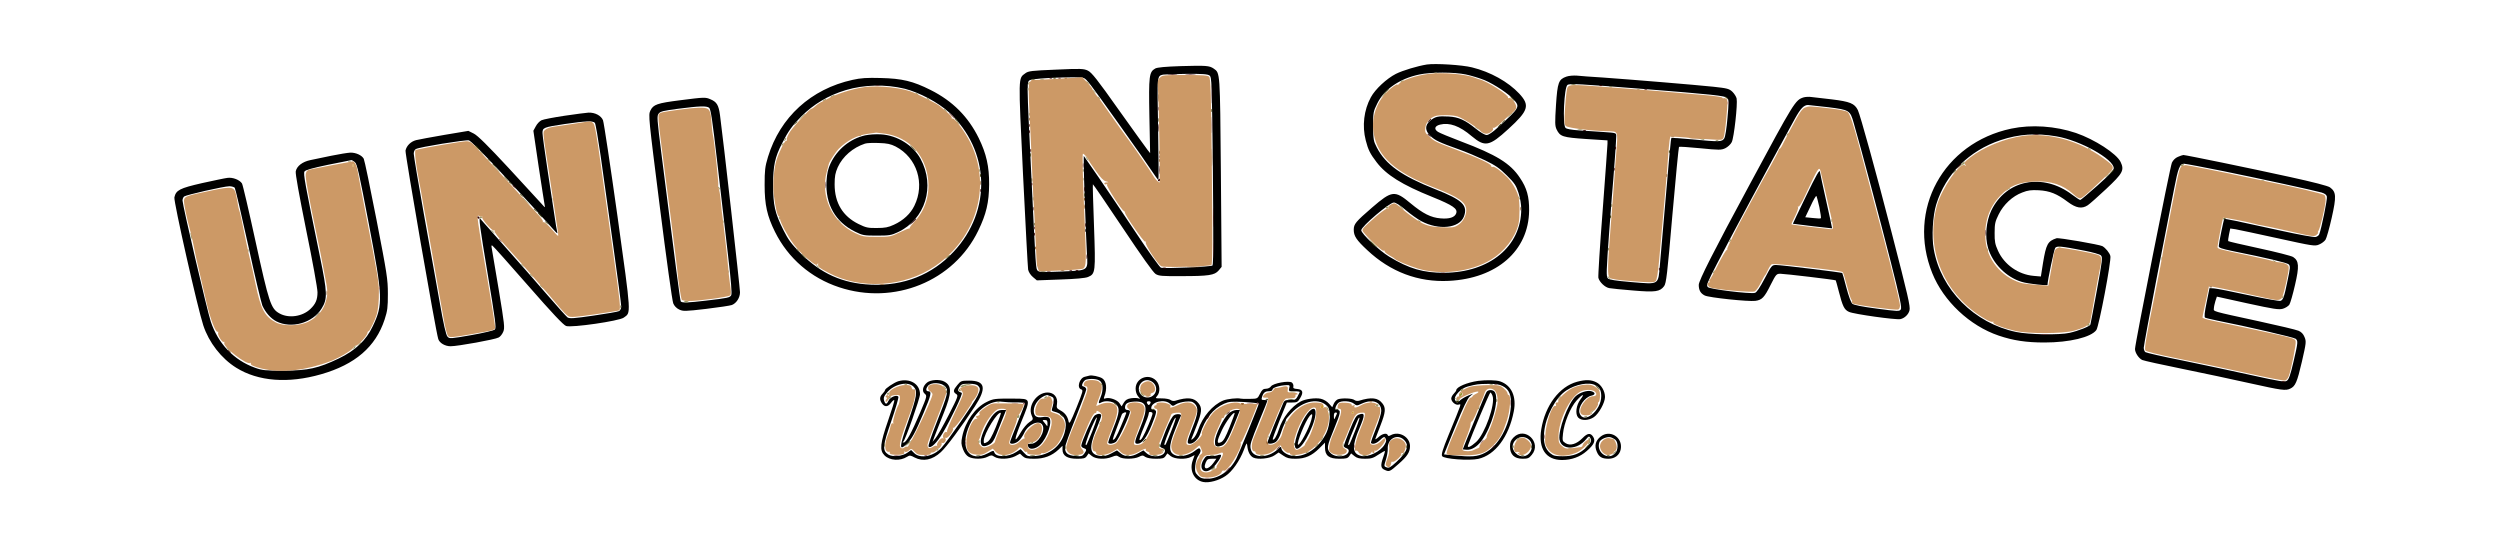
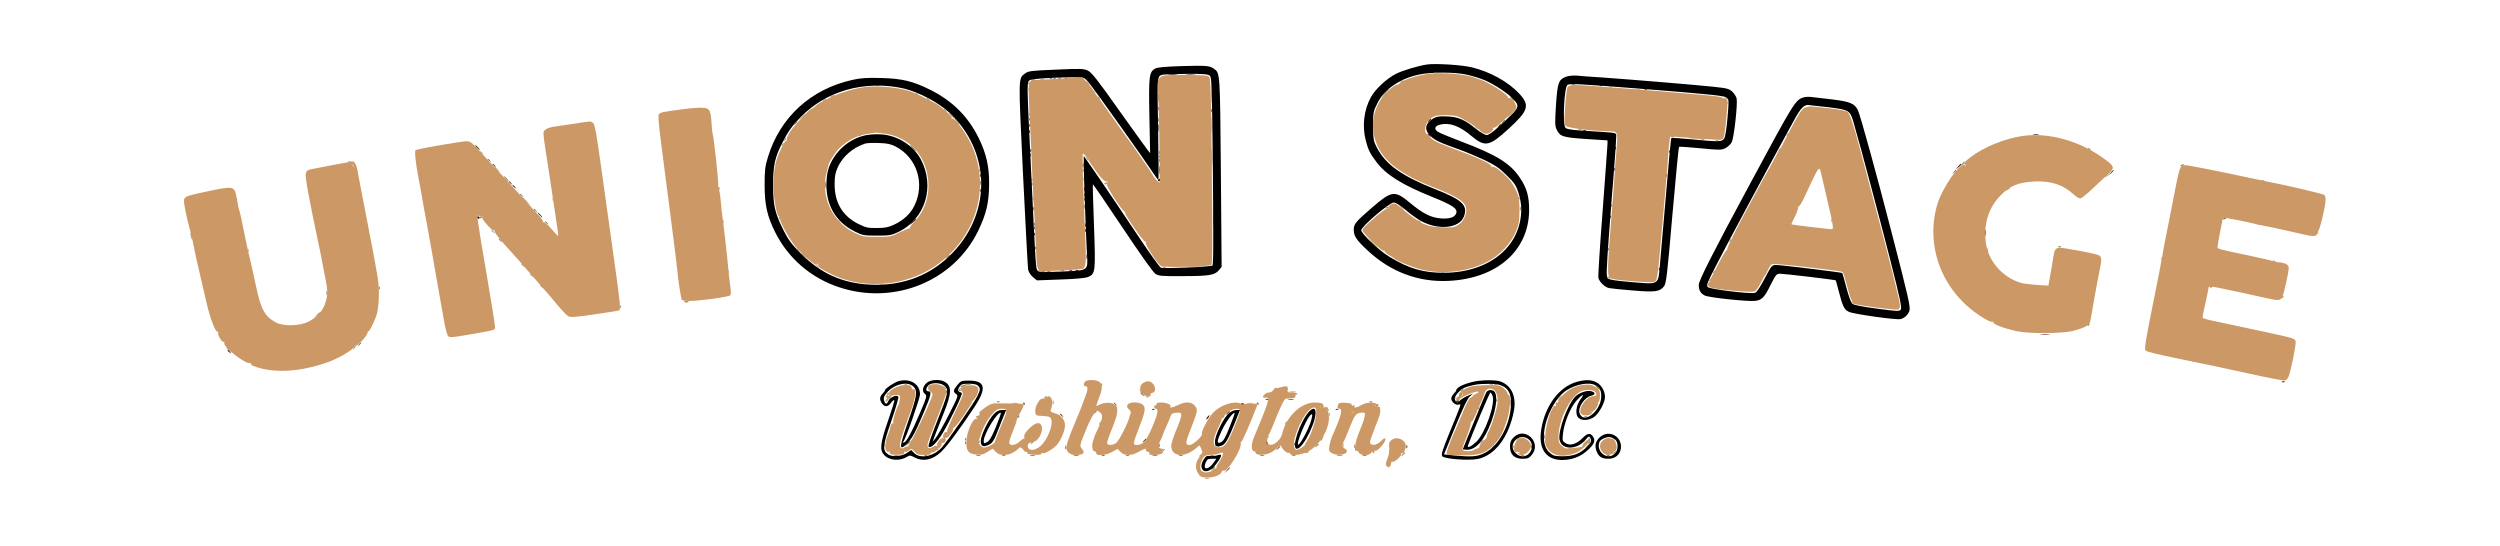
<svg xmlns="http://www.w3.org/2000/svg" version="1.0" viewBox="0 0 2000 437" class="img-fluid">
  <g stroke-width="0">
    <path d="M1141.5 51.6c-7.5 1.2-19.2 4.7-24.8 7.5-7.4 3.8-16.5 12.2-20 18.7-5.6 10.2-7.1 23-4.1 34.5 1.9 7.5 3.5 10.7 8.7 17.5 7.7 10.1 20.3 18 44.4 27.7 16.8 6.8 20.7 9.5 19.2 13.3-1.2 3.1-5.4 4.5-12.4 3.9-7.7-.6-14.1-3.8-24.1-12.1-12.6-10.5-14.8-10.3-30.7 3.4-13.2 11.4-14.7 13.2-14.7 17.8 0 5 2.1 8.2 10.8 16.3 18.5 17.4 40.8 25.8 65.2 24.6 38.5-1.9 63.9-24.1 64.3-56.2.1-11.1-1.8-18.1-7.4-26.3-7.6-11.5-18.8-18.4-47.2-29.1-8.7-3.3-16.9-6.7-18.3-7.6-3.4-2.2-2.7-4.7 1.6-5.8 7.5-1.9 15.7 1 25.3 9.2 10.7 8.9 14.1 8.3 29.4-5.7 16.1-14.7 17.4-18.9 8.7-28.3-8.9-9.5-23.1-17.4-37.8-21-7.9-2-29.3-3.3-36.1-2.3zm31.3 8c4.2.9 10.9 2.9 14.8 4.5 7.9 3.3 19.9 11.3 23.8 16 4.6 5.5 4.2 6.1-12.8 21.6-4.5 4.1-7.7 6.3-9.3 6.3-1.4 0-5-2.1-8.6-5-8.6-7-13.9-9.4-21.9-9.8-8.3-.5-10.8.1-14.7 3.4-4.3 3.6-4.2 7.9.2 12.1 3.5 3.5 7.3 5.3 22.8 10.8 5.7 2 15.1 6 20.8 8.7 8.5 4.1 11.8 6.4 17.6 12.2 6.2 6.1 7.4 8 9.3 13.9 1.3 4 2.2 9.3 2.2 13 0 29.7-25.3 50.7-61.5 50.9-16.8.1-28.2-3.2-44.2-12.9-7.9-4.8-22.3-18.4-22.3-21.1 0-3 22.6-22.2 26.1-22.2 1.5 0 5.2 2.4 9.4 6 3.9 3.3 9.5 7.3 12.5 8.9 14 7.5 30.5 5.7 34.1-3.6 3.4-9-1.2-13.4-22.6-21.8-27.1-10.7-40-19.8-47.1-33.6-2.6-5-2.8-6.3-2.9-16.9 0-11 .1-11.8 3.3-18.2 5.6-11.4 17.9-19.9 33.7-23.2 9.5-2 27.7-2 37.3 0zm-228.3-6.7c-12.2.4-18.7 1-20.3 1.9-4.9 2.8-5.3 5.7-4.7 38l.6 29.7-2-2.5c-1.1-1.4-11.5-15.8-23.1-32.1-17.1-24.2-21.7-30-24.7-31.4-3.3-1.6-5.6-1.7-25.4-.8-19.6.8-22.2 1.1-24.6 2.9-5.8 4.3-5.7.9-1.9 80.6 2 40.3 3.8 74.7 4.1 76.5.4 1.9 1.9 4.3 3.8 5.9l3.2 2.7 18.8-.7c12.3-.4 19.9-1.1 22.1-2 6-2.5 6.1-3.9 4.8-40.9-.7-18.2-1.1-33.1-.9-33.3.2-.2 10.9 15.5 23.8 34.8 15.3 22.9 24.4 35.7 26.4 37 2.6 1.6 5.2 1.8 20.5 1.7 22 0 26.6-.7 29.9-4.5l2.4-2.9-.6-75.8c-.7-80.9-.6-79.2-5.7-82.8-3.5-2.4-5.9-2.6-26.5-2zm23.1 7.5c1.8 1.4 1.9 3.8 2.7 76.2.5 52.3.4 75.1-.3 75.8-1 1-37.4 2.6-41.2 1.8-.9-.2-10-12.8-20.1-28.1-10.1-15.2-23.6-35.2-30-44.5L867 124.7v6.9c0 8.4 1.7 55.8 2.5 70.4.9 15 1.9 14.2-20.1 15.2-14.4.6-18.1.5-19.2-.6-1.6-1.6-1.5-.5-5.2-77.6-3.7-75.9-3.7-73.8-.7-75 3.5-1.6 39.7-2.9 42.7-1.6 2.5 1.1 4.6 3.9 26.8 35 18.9 26.6 20.8 29.3 26.9 38.3 3 4.6 5.8 8.3 6 8.3.3 0 .2-18.3-.2-40.8-.8-43.6-.9-42.3 4-43.5 1.1-.2 9.5-.5 18.6-.6 12.8-.1 17 .2 18.5 1.3zm285.5.9c-6.2 2.2-7.1 4.5-8.3 22.6-.9 14.4-.9 16.7.5 19.7 2.8 5.7 4.8 6.3 23.6 7.6l17.1 1.1v2.6c0 1.4-1.8 25.7-3.9 53.9-2.2 28.2-3.7 52.2-3.4 53.5.9 3.4 5.3 7.6 8.7 8.2 1.7.3 10.3 1.2 19.1 1.9 17.8 1.5 21.4 1 24.8-3.5 1.7-2.4 2.5-9.1 6.6-56.8 2.6-29.7 5-54.3 5.3-54.6.2-.3 7.9.2 17 1.1 15.3 1.5 16.7 1.5 20 0 2-1 4.3-3.1 5.2-4.9 1.8-3.5 4.8-30.4 3.9-34.9-.3-1.4-1.8-3.8-3.3-5.3-2.6-2.5-4.1-2.9-15.2-4.1-14.2-1.5-66.1-5.8-88.8-7.4-8.5-.5-17.7-1.2-20.5-1.5-2.7-.2-6.5.1-8.4.8zm60.7 9.8c56.7 4.5 66.3 5.5 68 7.3 1.3 1.3 1.3 3.3.2 15.8-.7 8.5-1.8 15.2-2.6 16.5-1.8 2.8-3.5 2.9-25.5.8-8.9-.9-16.4-1.3-16.7-1.1-.6.7-.9 3.7-9.2 100.6-1.5 17.4-.2 16.5-22.5 14.7-13.1-1.1-18.1-1.9-19.2-3-1.4-1.4-1.3-5.3 1.1-37.9 1.5-20 2.9-38.3 3.2-40.8.6-6.7 2.4-32.1 2.4-35.1 0-2.6 0-2.6-10.2-3.3-5.7-.4-14.5-.9-19.6-1.3-6-.4-9.9-1.1-10.8-2-2.5-2.6-1.1-32.5 1.6-34.4 1.8-1.2 10.3-.7 59.8 3.2zM682 63.9c-33.2 7.3-57.9 29.8-67.6 61.6-2.4 7.9-2.7 10.7-2.7 22.5 0 15.9 2 24.8 8.3 37.5 10.5 21.1 28.6 36.8 51.3 44.3 44 14.6 91.8-4.8 111.3-45.3 6.4-13.2 8.6-22.5 8.7-37 .1-14.3-2.2-24.5-8.3-37-8.4-17.1-20.9-29.7-38.5-38.5-14.1-7.1-22.8-9.2-40-9.6-10.9-.3-15.9 0-22.5 1.5zm41.8 7.1c11.8 3 26.8 11 35.3 18.8 33 30.5 34.6 78.6 3.8 111.6-17.3 18.5-39.9 27.5-66.4 26.3-22.4-1-39.8-8.8-56-25.1-7.5-7.5-9.9-10.8-13.8-18.6-6.8-13.6-8.2-19.8-8.2-36 0-15.5 1.4-22.2 7.2-33.4 4.8-9.6 8-14 15.3-21.4 9.9-9.9 21.6-16.9 35.6-21.1 14.5-4.4 32.1-4.8 47.2-1.1z" />
    <path d="M692 108.3c-11.9 2.7-22.2 11.1-27.6 22.5-2 4.3-2.8 7.7-3.2 14.2-1 18.3 7 32.5 22.8 40.3 6.1 3 7.1 3.2 17.5 3.2 9.8 0 11.6-.3 16.7-2.7 22.1-10.3 30.2-36.7 18.2-58.8-5.9-10.8-18.6-18.7-31.4-19.5-4.3-.3-9.8.1-13 .8zm24.5 8.9c17.1 8.9 23.7 29.7 15 47.4-3.1 6.4-8.9 11.8-16.4 15.2-4.5 2.1-7.2 2.6-13.6 2.6-7.1.1-8.8-.3-14.7-3.2-12.6-6.2-19.1-16.9-19.1-31.7 0-6.5.5-9.1 2.5-13.7 4-8.7 12.1-15.7 21.8-18.9 1.4-.5 6.3-.7 11-.5 6.8.2 9.5.8 13.5 2.8zm726.4-39.3c-6.7 2.1-7.5 3.5-43.1 69.6-28.9 53.5-40.8 77-40.8 80.4 0 4.2 1.4 6.8 4.8 8.5 3.3 1.7 34.9 5 40.4 4.3 5.4-.7 7.3-2.7 12.4-13 4.2-8.3 4.6-8.7 7.7-8.7 3.3 0 43.9 4.8 44.3 5.3.1.1 1.2 4 2.4 8.7 3.1 12.1 4.4 14.8 8.2 16.5 3.8 1.8 37.4 6.5 41.1 5.8 3.3-.7 6.5-3.7 7.3-7 .8-3-1.2-11.7-14.3-62.3-12.7-49.2-25.1-93.9-27-97.9-2.7-5.4-6.3-6.8-20.8-8.6-7.2-.8-14.6-1.7-16.5-1.9-1.9-.3-4.7-.1-6.1.3zm19.9 7.9c16.7 2.1 17.3 2.4 20.2 12.7 5.3 18.2 20.9 76.8 29.4 110.2 7.8 30.8 9.2 37.5 8.2 38.9-1.2 1.6-2.4 1.5-19.1-.7-11.6-1.5-18.5-2.9-19.6-3.9-1.1-.9-3-6.1-4.8-12.9-1.6-6.2-3.1-11.5-3.3-11.7-.6-.5-48.7-6.4-52.8-6.4-3.5 0-3.7.2-9.3 10.9-3.9 7.3-6.4 11.1-7.8 11.4-3.9 1-35.9-2.9-37.6-4.6-1.4-1.4-.7-3.2 7.4-18.9 15.7-30.1 37-69.8 62.2-115.8 4.5-8.2 7.2-11 10.5-11 1.1.1 8.5.9 16.4 1.8z" />
-     <path d="M1444.3 158c-5.6 11.5-10.1 21-10 21 1.4.3 31.2 3.8 31.4 3.7.1-.1-2.1-10.1-4.8-22.2-2.7-12.1-4.9-22.3-4.9-22.8 0-3-2.9 2-11.7 20.3zm11.2 7.8c.9 4.6 1.5 8.6 1.2 8.8-.3.3-3.2.2-6.5-.2l-6-.6 4.2-8.8c2.2-4.9 4.4-8.6 4.7-8.2.3.4 1.4 4.4 2.4 9zM544.1 80.2c-18.3 2.3-21.5 3.4-23.8 8.3-1.7 3.5-1.5 5.2 7.6 77.3 5.1 40.5 9.9 75.2 10.7 76.9.8 2 2.6 3.9 4.7 4.9 3.2 1.5 4.6 1.5 21.7-.5 10-1.2 19.2-2.6 20.5-3.1 3.6-1.4 6.5-5.8 6.5-10.2 0-3.5-13.6-124.2-16-141.7-1.1-8.1-2.6-10.6-7.7-12.7-3.9-1.7-4.8-1.7-24.2.8zm23.2 6c1.3 1.1 2.6 9.5 6.7 45.3 2.8 24.2 6.6 57.2 8.5 73.4 2.4 20.4 3.1 29.9 2.5 31.2-1.1 2-2.3 2.3-20.2 4.4-14.4 1.7-19.5 1.9-20.2.6-.5-.7-4.2-28.8-15.5-118.4-3.5-27.9-3.7-30-2.1-31.9 1.3-1.7 4.1-2.3 15.6-3.8 17.1-2.2 22.5-2.4 24.7-.8zm-115.6 6.4c-8.7 1.3-17.1 2.9-18.5 3.6-1.5.7-3.6 2.9-4.6 4.9l-1.9 3.5 4.2 28.5c2.4 15.6 4.5 29.5 4.8 30.9.5 2.4.4 2.3-2.3-.8-1.6-1.8-13.5-14.7-26.4-28.7-16.7-18-24.8-26-27.9-27.6l-4.4-2.2-19.1 3.2c-10.5 1.8-20.7 3.7-22.7 4.2-4.3 1.1-7.7 4.5-8.5 8.4-.4 2.5 24.1 144.1 26.2 150.7 1 3.2 5.4 5.8 9.9 5.8 5.6 0 35.6-5.4 38.4-7 1.3-.6 2.9-2.7 3.7-4.6 1.3-3.1 1-5.8-3.6-33.6-2.8-16.7-5.3-31.6-5.6-33.2-.4-2-.3-2.6.5-2.1.7.3 13.5 14.8 28.6 32 19.3 22.1 28.3 31.6 30.4 32.3 4.4 1.5 42.5-4 46.1-6.7 5.9-4.3 6.2-.5-5-81-5.7-40.5-10.9-75.1-11.6-76.9-1.5-3.7-6.4-6.3-11.6-6.1-1.8.1-10.4 1.2-19.1 2.5zm24.2 5.7c.6.8 2.6 12.6 4.6 26.3 1.9 13.7 6.4 45.8 10 71.4 3.6 25.6 6.5 47.8 6.5 49.3s-.8 3-1.8 3.6c-.9.5-10.2 2.1-20.5 3.6-16 2.3-19 2.5-20.7 1.4-1-.8-8.3-8.8-16.1-17.9-7.8-9.1-23-26.4-33.8-38.5-10.7-12.1-19.6-22.2-19.8-22.4-1.6-2.2-.4 6.6 5.8 43.8 6.3 37.8 7 43.4 5.8 44.7-.9.8-8.7 2.7-18.9 4.5-16.7 2.9-17.4 3-19 1.2-1.2-1.3-3.1-9.4-6.3-27.8-2.6-14.3-8.2-46.2-12.7-70.8-4.4-24.6-8-46.1-8-47.7 0-1.8.7-3.3 1.8-3.8 2.9-1.6 39.7-7.5 42.3-6.9 1.5.4 11.4 10.3 24.9 24.8 25.7 27.7 31.9 34.4 38.1 41.3 2.4 2.8 5.2 5.8 6.2 6.9 1.8 1.8 1.9 1.8 1.4 0-.3-1-1.3-7-2.2-13.3-.9-6.3-3.4-22.9-5.6-36.9-2.1-13.9-3.9-26.9-3.9-28.7 0-4.3.7-4.6 18-7.2 16.3-2.4 22.4-2.7 23.9-.9zm1133.1 4.6c-54.4 11.5-83.6 65-63.2 115.6 9 22.4 29.9 42.1 53.2 50 11.5 3.9 22 5.5 36.5 5.5 20.1 0 37.4-4.2 41.6-10 2.1-3 12.1-55.6 11.2-59.2-.6-2.5-3.9-6.5-6.4-7.9-2.6-1.3-34.8-6.9-36.7-6.3-7 2.3-8.3 4.7-10.8 19.8l-1.7 10.8-5.8-.5c-12.3-1.1-23.5-9-28.5-20.1-2.3-5.1-2.8-7.4-2.7-14.3 0-7.2.4-9.1 3.2-14.7 3.9-8 11.1-14.7 18.9-17.6 4.5-1.8 7.2-2.1 13.2-1.8 8.8.5 14.6 2.8 23.2 9.3 6.7 5 11.3 5.8 16 2.7 1.5-1 8.1-6.8 14.7-13 13.4-12.6 14.7-15 11.6-21.6-3.2-6.7-20.8-18.1-35.7-23.2-16.5-5.6-35.7-6.9-51.8-3.5zm36.2 6.2c19 3.2 45.8 18.2 45.8 25.5 0 1.5-3.8 5.6-13 13.8-7.2 6.4-13.4 11.6-13.8 11.6-.5 0-3.3-1.9-6.3-4.1-23.6-18-53-12.2-64.9 12.6-4.1 8.7-5.2 20.8-2.6 29.7 3.6 12.5 14.6 23.6 27 27.3 4.7 1.5 20.6 3.3 20.6 2.4 0-3.3 5.3-28.6 6.2-29.6 1.3-1.7 4.6-1.4 23.1 2.2 6.8 1.3 12.5 2.9 13.4 3.8 1.5 1.4 1.2 3.9-3.2 27.9-2.6 14.5-5 26.8-5.2 27.5-.6 1.4-9.3 4.9-16.7 6.6-8 1.8-32.6 1.4-42.6-.7-33.6-7-60.4-34-66-66.3-1.8-9.8-.8-26.8 2-35.8 7.5-24.3 26.3-43 51.5-51.4 14.4-4.8 28.5-5.8 44.7-3zM265 124.6c-6.3 1.3-13.9 2.9-16.8 3.5-6.2 1.3-10.7 4.7-11.6 8.9-.4 2 2.6 18.4 8.4 47.3 5 24.3 9 46.5 9 49.5 0 5.9-1.5 9.4-5.7 13.4-6.4 6.1-17.4 7.7-24.8 3.5-6.8-3.8-8.3-8.3-19.1-57.7-5.3-24.4-10.2-45.3-10.8-46.2-1.8-2.9-7.4-5.1-11.6-4.5-2 .2-11.2 2.2-20.4 4.2-17.9 4.1-20.8 5.6-22.1 11.4-.7 3.2 18.7 89.1 23.1 102.3 4.5 13.8 14.5 26.6 26.4 34 17.5 10.9 41.5 12.8 67.9 5.2 27.2-7.8 43.6-21.9 50.8-43.8 2.3-7.1 2.6-9.7 2.6-20.6 0-11.6-.7-15.9-9.1-59.2-5-25.7-9.6-47.7-10.2-48.8-1.5-2.8-6.3-5-10.7-4.9-2.1.1-9 1.2-15.3 2.5zm18.9 5.1c1.8 1.5 3.4 8.7 11.1 49.1 11.3 59.2 11.5 64.8 3.2 82.2-5.3 11.3-13.8 19.3-27.2 25.8-16.6 7.9-24.3 9.6-44 9.7-14.8 0-17.2-.2-23-2.3-16.8-6-29.6-19.3-35.4-37-2.8-8.4-22.6-93.2-22.6-96.8 0-1.2.6-2.6 1.3-3.2 1.6-1.3 32-8.2 36.2-8.2 1.8 0 3.7.6 4.3 1.2.5.7 5.3 21.3 10.7 45.8 5.3 24.5 10.5 46.3 11.4 48.5 2.5 5.5 6.6 10.2 11.2 12.6 12 6.1 29.1 1.3 36.2-10.3 4.8-7.7 4.6-12.5-1.3-41.3-12.1-59.1-13.5-66.6-12.4-68.3.8-1.2 6.1-2.7 19-5.4 9.8-2 18.2-3.7 18.5-3.7.4-.1 1.6.7 2.8 1.6zm1458.4-4.2c-2 .8-3.9 2.7-4.8 4.7-1.4 3.1-29.5 144.9-29.5 149 0 3 3 7.5 5.8 8.8 1.4.6 15.8 3.8 32.1 7.1s40.6 8.5 54 11.5c25.7 5.7 28.6 6.1 32.3 4.3 4.1-1.9 5.5-5.2 9.3-21.5 3.5-15.3 3.6-16.2 2.1-19.8-1-2.5-2.6-4.1-4.8-5-1.8-.8-16.1-4.2-31.8-7.6-38.7-8.4-36-7.7-35.9-10.3 0-1.2.6-3.8 1.2-5.8l1.2-3.6 24.5 5.4c21.2 4.6 25 5.2 28.3 4.3 2-.6 4.4-2.1 5.2-3.3.8-1.3 2.8-8.3 4.5-15.7 3.5-15.1 3.2-19.3-1.5-22.4-1.4-.9-13.5-4-27-6.9-13.4-2.9-24.6-5.5-24.9-5.8-.2-.2 0-2.6.6-5.3l1-4.8 4.2.6c2.2.4 17.4 3.6 33.7 7.2 28.3 6.2 29.8 6.5 33.2 5 2-.8 4.2-2.5 5.1-3.8.8-1.2 3.1-9.2 5-17.7 3.8-17 3.6-20.5-1.4-24.2-1.6-1.2-13.7-4.3-32-8.3-32.7-7.2-83.5-17.6-85.3-17.6-.7.1-2.7.7-4.4 1.5zm36.3 11.4c29.9 6.1 72 15.3 78.6 17.1 2.6.8 4 1.8 4.3 3.3.5 1.9-4.3 25.4-6.1 30.1-.3.9-1.6 1.9-2.9 2.2-1.3.3-13.5-1.9-27.1-4.9-37.2-8.2-45.5-9.9-46-9.5-.5.6-4.4 19.5-4.4 21.7 0 1.3 2.2 2.1 10.8 3.9 28.3 5.7 43.8 9.4 45.2 10.7 1.3 1.4 1.2 2.8-.9 12.7-2.7 13.3-3.5 15.7-5.7 16.5-.9.3-12.5-1.7-25.8-4.6-13.2-2.9-25.6-5.3-27.5-5.4l-3.5-.2-2.3 11.4c-1.7 8.3-2 11.7-1.2 12.2.7.4 5 1.4 9.8 2.4 23.4 4.6 61.3 13.4 62.6 14.5 2 1.7 2 2.6-1.7 18.4-2.5 10.7-3.7 14.1-5.3 15.2-1.8 1.2-5.3.6-28.5-4.5-14.6-3.2-39.3-8.5-55-11.7-15.7-3.1-29.1-6.2-29.7-6.7-.7-.5-1.3-2.1-1.3-3.5s4.7-26.9 10.5-56.6c5.8-29.8 12-61.3 13.7-70.1 3.3-17.2 4.6-20.5 8.1-20.5 1.2 0 15.3 2.7 31.3 5.9zM871.5 300.5c-.5.2-2.2.6-3.6.9-4.3.9-6.7 8.9-3 10.1 1.8.5 1.5 1.6-3.7 14.6-4.8 11.8-5.8 13.5-6.3 11.2-.8-4.2-2.9-7-6.6-9-3-1.6-3.2-2.1-2.7-5.3.8-5.1-2.4-9-7.5-9-8.7 0-16 10.5-12.8 18.3 1.4 3.2 1.4 3.3-1.9 5.5-1.8 1.2-4.8 4.7-6.6 7.8-6 10.3-5.8 6.8.4-8.5 7.5-18.4 7.6-18.1-5.6-18.2-15.7-.1-16.9 0-22.3 2.7-9.1 4.4-17 15.5-19.5 27.5-1 4.9-.9 6.3.6 10.3 1.2 3.1 2.8 5.1 4.6 6.1 3.8 2 11.3 1.9 15.1-.1 2.8-1.4 3.3-1.4 5.4 0 3.5 2.3 11.7 2 16.6-.4l3.9-2.1 2.2 2.1c1.8 1.6 3.5 2 9.2 2 7.9 0 14-2.3 19.4-7.3l3.2-3.1v3.1c0 4.9 3.8 7.3 11.6 7.3 5.3 0 6.5-.3 7.8-2.1l1.5-2.2 2.7 2.2c3.2 2.5 10.7 2.8 16 .6 3.2-1.3 3.8-1.3 5.7 0 2.8 2 12 1.9 15.8 0 2.7-1.4 3.2-1.4 5.1 0 1.5.9 4.5 1.5 8.5 1.5 5.2 0 6.4-.3 7.7-2.1l1.5-2.2 2.7 2.2c3.2 2.5 12 2.9 16.3.6l2.8-1.4-1.5 4.2c-2.9 8 1 15.9 8.4 17.3 4.7.9 12.5-1.2 17.8-4.8 5.3-3.5 11.3-12 14.7-20.9 2.1-5.7 2.4-6.1 2.7-3.4.4 4.7 2.1 8.1 4.7 9.5 3.6 1.9 13.5.9 17.2-1.8l3.2-2.2 3.7 2.5c2.9 2 4.9 2.5 9.8 2.5 7.7 0 13.1-2.4 19.1-8.4l4.5-4.5v4c0 6.4 3.2 8.9 11.4 8.9 5.5 0 6.7-.3 8-2.1l1.5-2.2 2.7 2.2c2 1.6 4.1 2.1 8.4 2.1 4.9 0 6.6-.5 10.9-3.4 2.8-1.9 5.1-3.1 5.1-2.7 0 .5-.7 2.8-1.5 5.1-2.2 6.2-1.9 8.5 1 9.8 3.9 1.8 4.2 1.7 11.2-4.5 7.2-6.3 9.3-9.6 9.3-14.5-.1-7.3-8.7-12.2-15.3-8.7-1.6.9-2.2.9-2.5 0-.7-2-4.5-1.2-7.5 1.7-1.7 1.5-2.8 2-2.4 1.2.3-.8 2.1-5.6 4.1-10.7 4.1-10.6 4.4-14 1.5-17.6-3.5-4.6-8.8-5.2-18.7-2.1-1.3.3-2.8.1-3.7-.6-1.6-1.4-9.8-1.7-13.1-.6-1.2.4-2.7 2-3.4 3.6l-1.2 2.8-2.6-2.9c-1.6-1.8-4.3-3.4-6.6-3.9-4.2-.9-12.1.1-15.9 2.1-7.6 4.1-14.7 13.1-17.6 22.4-1.6 5.2-3.9 9-4.9 8.1-.3-.3 2.2-7.1 5.4-15.1l5.9-14.5h4.3c3.7 0 4.5-.4 6.2-3.3 3-4.8 2.3-7.1-2.1-7.5-3-.2-3.6-.7-3.2-2.1.2-.9-.3-2.3-1.1-3-2.2-1.9-15.4.5-16.9 3.1-.7 1-2.4 1.8-3.9 1.8-2.2 0-3.2.8-4.8 4-2 4-2 4-8.3 4.1-3.4.1-6.6 0-7.2-.2-2.6-.7-10.7.2-13.9 1.5-8.5 3.5-16.6 13-20.1 23.5-.9 2.7-2.5 5.7-3.7 6.7-1.6 1.4-2 1.5-1.6.4.4-.8 2.2-5.6 4.2-10.7 4.1-10.6 4.4-14 1.5-17.6-3.5-4.6-8.8-5.2-18.7-2.1-1.3.4-2.8.1-3.7-.6-.9-.7-4-1.3-7.1-1.3-5.3 0-5.4 0-3.7-1.9 2.7-3.1 2.3-9.2-.9-12.4-6-6-16.3-1.9-16.3 6.5 0 2.5.8 4.8 2 6.2 1.8 2.1 1.9 2.2.2 1.6-1-.4-3.7-.4-5.9-.1-3 .5-4.5 1.4-5.8 3.6l-1.7 2.9-1.7-2.5c-1.8-2.8-8.3-5-11.2-3.9-1.4.5-1.6.3-1-1.3 2.5-6.4 1.8-12.6-1.7-14.8-2.3-1.4-8.4-2.7-10.2-2.1zm8.3 4.1c2.7 1.8 3 7.6.7 13.1-2 4.7-1.9 5.6.4 4.3 3.2-1.7 8.6-1.2 11.5 1.1 3.7 2.9 3.4 6.9-1.8 19.6-2.4 5.9-4.2 11.1-4 11.5.8 1.3 3.8.9 6.1-.7 1.9-1.3 11.3-21.6 11.3-24.4 0-.6-.9-1.1-2-1.1-1.2 0-2-.7-2-1.8 0-3.3 1.8-4.5 7.2-4.9 10.6-.7 11.8 4.5 4.9 21.1-4.7 11.4-4.9 12.6-2 12.6 3.5 0 7.3-5.1 11.2-14.8 4.2-10.6 4.5-12.2 1.7-12.2-1.1 0-2-.7-2-1.5 0-5.2 10.9-7.6 15.1-3.4 1.9 1.9 2.2 2 4.6.4 1.3-.9 4.8-1.9 7.6-2.2 4.4-.4 5.6-.1 7.5 1.6 3.2 3.2 2.8 7.8-1.8 19.2-4.5 11.2-4.8 12.9-2.1 12.9 2.9 0 6.8-3.7 8.2-7.7 4-12.4 10.4-20.4 19.1-24.3 4.1-1.8 5.8-1.9 16.2-1.4 6.4.4 11.6 1 11.6 1.4 0 1.1-15.6 39.3-17.9 43.8-5 9.8-14.2 16.2-23.3 16.2-3.9 0-5.4-.5-7.5-2.6-2.2-2.2-2.5-3.2-2.1-7.8.3-3.3 1.3-6.5 2.7-8.4 1.5-2.2 1.9-3.7 1.3-4.7-.7-1.4-1.4-1.1-4.6 1.4-3.9 3.1-10.7 4.8-14.5 3.6-6.3-2-6.6-6.8-1-20.7 2.3-5.7 4.3-10.6 4.6-11.1.8-1.4-2.9-1.9-5.2-.7-1.7.9-3.7 4.5-7 12.6-2.5 6.3-4.5 11.8-4.5 12.3s.9 1.3 2 1.6c1.1.3 2 1.2 2 2 0 4.8-9.9 6.2-14.6 2.2l-2.7-2.4-4.1 2.3c-5.4 3.1-10.7 3.1-14.2 0l-2.8-2.3-4.5 2.4c-3.6 1.9-5.6 2.4-9 2-8.4-.9-9.2-6.5-3.1-21.1 2.2-5.3 4-10.3 4-11.1 0-1.9-2.9-1.9-5.4 0-1.7 1.3-10.6 21.4-10.6 24.1 0 .7.9 1.6 2 1.9 2.4.8 2.5 1.4.4 4.4-1.5 2.1-2.3 2.3-7.2 1.9-6-.5-8.2-2.3-8.2-6.7 0-1.4 3.8-12.1 8.5-23.7 4.7-11.7 8.5-22 8.5-22.9 0-.9-.9-1.9-1.9-2.2-1.7-.4-1.8-.9-.9-2.9.6-1.2 1.8-2.5 2.7-2.7 3.7-1 8.8-.6 10.9.9zm42.9 1.6c4.6 4.3 1.6 11.8-4.7 11.8-6.2 0-9.2-7.3-5-11.8 2.6-2.8 6.7-2.8 9.7 0zm108.7 4.3c-.6 2.4-.4 2.5 4.1 2.5 2.6 0 4.5.3 4.3.7-3.1 6.4-3 6.3-7.7 6.3-4.6 0-4.6.1-6.5 4.8-1 2.6-4.1 10-6.8 16.4-2.6 6.5-4.8 12.2-4.8 12.8 0 1.5 4.3 1.2 6.7-.5 1.2-.8 2.9-3.9 3.9-6.8.9-2.8 2.3-6.4 3.1-7.9.7-1.5 1.2-2.9 1.1-3.1-.2-.1 1.7-2.5 4.2-5.1 9.6-10.4 22.8-12.7 29.2-5.2 2.6 3 2 14.4-1.1 20.9-5.7 11.7-16.6 19.4-26.3 18.5-5.1-.5-9.8-3.7-9.8-6.7 0-1-.8-.7-2.7 1.2-7.9 7.5-20.1 7.5-21.7-.1-.8-3.4-.2-5.2 7.3-23.6 3.4-8.1 6.1-15 6.1-15.2 0-.2-1.2-.4-2.6-.4-2.2 0-2.4-.3-1.8-2.3 1-3.5 2.4-4.7 5.5-4.7 1.9 0 2.9-.5 2.9-1.4 0-1.5 5.8-3.3 11.3-3.5 2.4-.1 2.7.2 2.1 2.4zM840.5 317c2.4.9 2.7 1.5 2.3 4.8-.3 2-.8 4.4-1.2 5.3-.5 1.3 0 1.8 2.1 2.3 7.9 2 10.6 7.8 7.9 17-3.1 10.6-11.8 17.4-23.3 18.4-5.9.4-6.4.3-9-2.5l-2.8-3-3.5 2.3c-6.4 4.2-16.2 4.4-17.5.4-.6-1.8-.8-1.8-5.2.6-15.2 8-23.1-4.5-14.5-22.9 5.6-12 16.7-19.8 26-18.3 2 .3 7 .6 11 .5 3.9 0 7.2.3 7.2.8 0 .4-2.7 7.4-6 15.5-3.3 8-6 15.1-6 15.7 0 2 4.7 1.1 7.2-1.4 1.4-1.3 3.2-4.1 4.2-6.2 3.1-7 12.2-10.8 14.6-6.2 2.6 4.8-3.5 14.9-9.1 14.9-3.1 0-3.2.1-2.3 2.4 1 2.6 5.8 1.9 9.3-1.3 6.1-5.7 10.6-19.9 7.1-22.1-.8-.5-3.2-.7-5.2-.3-4.7.7-6.8-.9-6.8-5.1 0-5.4 5.1-11.4 10.7-12.6.1 0 1.4.5 2.8 1zm79.9 5.5c-.4.8-1 1.5-1.4 1.5-.4 0-1-.7-1.4-1.5-.4-1 .1-1.5 1.4-1.5 1.3 0 1.8.5 1.4 1.5zm162.7.4c2.2 1.8 2.4 1.8 6.3 0 8.7-4 15.6-1.4 15.6 5.9 0 2-2 8.5-4.4 14.4-2.4 5.9-4.1 10.9-3.8 11.2 1.4 1.4 4.6.3 7.4-2.5 2.4-2.3 3.3-2.7 3.9-1.7 1.2 1.7 1.1 2.9-.4 5.4-3.2 5.7-13.3 10.5-18.9 9.1-7.2-1.8-7.5-7.7-1-22.7 4.3-10.1 4.2-12.1-.5-10.4-2.4.8-3.5 2.7-7.5 12.4-2.6 6.3-4.7 12-4.8 12.7 0 .6.9 1.5 2 1.8 1.1.3 2 1.2 2 2 0 4.9-10.3 6.3-14.6 1.9-3.3-3.2-3-5.1 3.1-19.9 5.1-12.5 5.4-14.5 2.4-14.5-1.6 0-1.9-.4-1.4-2.3.4-1.2 1.4-2.8 2.3-3.5 2.4-1.9 9.6-1.5 12.3.7zm-164.3 16.9c-3.8 9.2-6.2 13.2-7.2 12.1-.3-.3 1.2-4.8 3.4-9.9 2.2-5.2 4-10.2 4-11.2 0-1.1.6-1.5 1.9-1.1 1.8.4 1.6 1.1-2.1 10.1zm-17.8-9.4c0 .2-1.8 4.8-4.1 10.2-3.6 8.8-5.6 12-6.7 11-.1-.2 1.3-4.3 3.2-9.2 1.9-4.9 3.7-9.7 4-10.7.4-1.4 3.6-2.6 3.6-1.3zm168.2 1.3c-.5 1-1.2 2.5-1.5 3.3-.3.8-.6 0-.6-1.8-.1-2.2.4-3.2 1.4-3.2 1.2 0 1.3.5.7 1.7zm-195.4 13.4c-4.9 11.9-4.6 11.4-5.3 10.7-.6-.6 4.3-13.6 7.1-19 3.2-6.2 2.2-1.7-1.8 8.3zm63.1 0c-4.4 11.1-4.6 11.5-5.4 10.7-.3-.2 1.1-4.5 3.1-9.4 4.1-10.2 5.4-12.7 6-12.1.2.2-1.4 5.1-3.7 10.8zm147 0c-4.5 11.2-4.6 11.5-5.4 10.7-.3-.3 1.3-5 3.6-10.4 4.6-11 4.9-11.7 5.5-11.1.2.2-1.4 5.1-3.7 10.8zM838 338.7c0 1.4-.1 2.4-.3 2.2-.1-.2-1.1-1.4-2.1-2.7-1.9-2.2-1.9-2.2.2-2.2 1.7 0 2.2.6 2.2 2.7zm285.2 13.2c4.5 4.4 2.8 9.5-6.2 17.8-4.6 4.2-5.9 4.9-7.7 4.2-2.2-.8-2.2-.8-.6-6.1.9-2.9 1.6-6.8 1.5-8.7-.5-8 7.6-12.5 13-7.2z" />
    <path d="M983.1 330.6c-4.2 3.5-11.1 17.5-11.1 22.5 0 3.4.3 3.9 2.3 3.9 5.7-.1 7.1-2.3 15.8-24.3l1.9-4.7h-2.9c-1.7 0-4.3 1.1-6 2.6zm.6 11c-3.2 8.1-4.9 11.2-6.8 12.1-3.8 1.9-3.6-.7.6-9.5 3.2-6.8 9.2-14.8 10.2-13.8.2.2-1.6 5.3-4 11.2zm-9.7 22.6c-1.4.5-4 .8-5.8.6-2.8-.4-3.6.1-5.3 2.9-4.7 7.6.9 12.7 7.3 6.6 3.4-3.3 7.1-8.9 6.6-10.2-.2-.5-1.4-.4-2.8.1zm-3 5.8c-4.3 6.1-9 6.3-6.5.2 1.2-2.8 1.9-3.2 5-3.2h3.6l-2.1 3zm76.3-40.8c-7.4 8.2-14.6 29.8-9.8 29.8 5.2 0 16.9-24.4 14.7-30.8-.6-1.9-2.6-1.4-4.9 1zm1.7 6.9c-1.8 6.7-9.4 20.8-10.6 19.6-1.3-1.3 6-19.1 9.4-23 2.2-2.5 2.5-1.5 1.2 3.4zm-253.9-4.9c-4.3 4.4-10.3 16.8-10.5 21.5-.1 4.5 2.1 5.4 6.9 2.9 2.4-1.3 3.7-3.3 5.7-8.4 1.5-3.7 3.8-9.5 5.2-13l2.5-6.2h-3.4c-2.4 0-4.1.9-6.4 3.2zm1.6 10.4c-3.4 8.1-5.1 11.1-7.1 12.1-2.5 1.3-2.6 1.2-2.6-1.1 0-5.5 11.6-24.3 13.7-22.2.2.2-1.6 5.2-4 11.2zM718.6 305c-3.3 1-10.6 5.9-10.6 7.1 0 .5-.9 1.8-2 2.9-2.4 2.4-2.5 4.8-.4 7.8s4.8 2.8 7.2-.5c1.1-1.6 2.3-2.5 2.6-2.2.4.3-1.9 7.7-4.9 16.3-6.4 18.5-7 23.8-2.9 27.9 4.2 4.2 12.5 4.7 18.1 1.1 2-1.3 2.7-1.2 6 .6 6.7 3.5 14.2 2 21-4.3 4.6-4.2 16.3-20 27.2-36.6 9.6-14.7 8.3-20.6-4.6-20.6-6.2 0-6.7.2-9.4 3.5-3.4 4-3.6 5.5-1 7.2 1.9 1.1 1.6 2-5.9 16.7-4.4 8.6-9.1 16.9-10.5 18.6l-2.5 3 1.9-5c1-2.8 4.2-10.7 7-17.8 6.7-16.6 6.7-22.2.4-25.5-3.5-1.9-10.7-1.5-13.6.8-3.5 2.8-4.4 7-1.9 9 1.9 1.6 1.9 1.9-3.7 15.1-7 16.3-11.1 23.9-13.1 23.9-1.1 0-1.2-.2-.3-.8 1.5-1 13.3-34.5 13.3-37.8 0-8.3-8.1-13.1-17.4-10.4zm37.7 4.3c2.7 3.1 1.9 6.4-6.8 28.2-4.6 11.6-7.2 19.2-6.6 19.8 1.7 1.7 6.5-2.9 11.3-10.9 6.6-11.2 16.4-31.7 15.2-32.1-3.3-1.2-3.6-2-1.9-4.7 1.5-2.3 2.4-2.6 7.5-2.6 4 0 6.4.5 7.4 1.6 2 2 2 3-.4 8.1-2 4.6-24.5 37-28.9 41.6-6.3 6.9-17 8.9-21.7 4.2l-2.5-2.5-2.9 2.1c-3.9 2.9-12.1 3.7-15.4 1.5-4.8-3.1-4.5-6.9 2.4-26.6 3.4-9.9 6-18.7 5.7-19.5-.9-2.1-6.6.1-7.9 3.1-1.3 2.8-2.3 3-3.2.8-1.1-2.7-.7-4.2 2-7.4 5.7-6.7 16.4-9.2 21.1-4.8 3.6 3.4 2.9 7.8-4.3 28.3-7 20.2-7.3 23.6-1.3 17.9 4.3-4.1 6.9-8.7 13.9-25.4 6-14.2 6.6-17 3.5-17-1.8 0-2-2-.2-4.2 2.4-3.3 11-2.9 14 .5zm426.2-4.6c-8.7 1.2-17.5 4.9-17.5 7.5 0 .4-.9 1.7-2 2.8-1.1 1.1-2 2.8-2 3.8 0 2.6 3.5 5.6 5.9 4.9 2.3-.6 2.9-2.4-8 24.2-4.8 11.7-6 15.7-5.2 17 1.4 2.3 21.6 3.8 28.9 2.2 13.5-3 24.5-17.7 28.4-37.9 2.4-11.9-1.8-21-10.9-24.1-3.3-1.1-11.2-1.2-17.6-.4zm19.5 4.1c5.4 2.6 7.2 7.2 6.7 16.2-1 15.7-9.9 31.7-20.8 37.3-6 3.1-10.6 3.4-25.1 2l-7.6-.8 9-22c6.3-15.4 9.8-22.7 11.6-24.3l2.7-2.3-4 1.6c-2.2.9-4.9 2.5-6.1 3.5-2.5 2.5-3.1 2.5-4.3.1-1.6-2.9 4.6-9.5 10.1-10.9 7.1-1.8 8-2 16.3-2.1 5.8-.1 9 .4 11.5 1.7z" />
    <path d="M1189.1 313.8c-.9 1.6-3.5 7.9-15.7 37.7l-3.2 8 2.8.3c4 .4 8.5-2.2 12.2-7.1 8.3-11.3 14.2-32.4 10.8-38.8-1.3-2.4-5.6-2.5-6.9-.1zm4.9 2.8c2.5 6.4-6.1 30.6-13.1 37-4.3 3.9-7.4 5.2-6.5 2.7 3.3-9.1 17.3-42.3 17.9-42.3.4 0 1.2 1.2 1.7 2.6zm67.7-11.2c-14.2 3.8-25.6 19-28.7 38.1-2.5 15.4 3.7 24.5 16.6 24.5 7.7 0 14.5-2.5 19.8-7.2 5.9-5.1 7.2-8.2 5.1-11.4-2.1-3.3-4.5-3-8.5 1.1-4.7 4.8-10 6.4-13.6 4-2.5-1.6-2.6-2-2-7.6.8-8.5 5.9-20.8 10.7-26.3 4.8-5.4 7.2-6.2 3.3-1.1-3.5 4.6-4.4 11.7-1.9 14.5 2.5 2.7 8.3 2.6 12.6-.3 3.9-2.6 8.9-11.6 8.9-16.1 0-4.7-3-9.9-7-11.8-4.1-2.1-8.6-2.2-15.3-.4zm14.6 2.8c3.5 1.8 4.6 4 4.7 8.6.1 12-14.4 23.3-17.4 13.6-1.4-4.6 4.2-12.8 9.6-13.9 3.4-.8 3.2-2.6-.4-3.6-3.1-.8-9.2 1.2-12.3 4.1-6.2 5.8-14.2 27.5-12.9 34.7 1.6 8.7 14.5 8.4 21.4-.5 1.8-2.2 2.3-2.4 3-1.2 1.6 2.5 1.1 3.8-2.6 7.6-5.4 5.3-10.6 7.4-19.1 7.4-6.2 0-7.5-.3-10.2-2.5-4.1-3.5-5.5-8.4-4.8-16.6 1.1-12.6 9.1-27.8 17.7-33.5 7.6-5 18.2-7 23.3-4.2zm-65.4 41.7c-2.3 2.4-2.9 3.8-2.9 7.4 0 6.3 3.5 9.7 10 9.7 4.2 0 5.2-.4 7.4-3.1 8.3-9.8-5.4-23.1-14.5-14zm12.3 1.8c2.5 2.2 3 6 1.4 9.2-2.5 4.8-8.2 5.6-12.1 1.6-7.1-7 3.2-17.3 10.7-10.8zm57-2.2c-3.8 3.2-4.8 7.2-2.8 11.8 1.7 4.2 4.1 5.7 9.4 5.7 5.1 0 8.9-3 9.8-7.6 1.8-9.7-8.9-16.2-16.4-9.9zm12.1 2.3c2.5 2.2 2.3 8.6-.5 11.2-6 5.6-15.2-1.6-12.2-9.5.9-2.2 6.1-4.4 8.8-3.7 1.2.3 2.9 1.2 3.9 2z" />
  </g>
  <path d="M842.8 62.7c.7.3 1.6.2 1.9-.1.4-.3-.2-.6-1.3-.5-1.1 0-1.4.3-.6.6zm265.1 11-2.4 2.8 2.8-2.4c1.5-1.4 2.7-2.6 2.7-2.8 0-.8-.8-.1-3.1 2.4zm101.6 5.3c1 1.1 2 2 2.3 2 .3 0-.3-.9-1.3-2s-2-2-2.3-2c-.3 0 .3.9 1.3 2zm170.5-1.6c0 .2.8 1 1.8 1.7 1.5 1.3 1.6 1.2.3-.4s-2.1-2.1-2.1-1.3zM969.1 88.6c0 1.1.3 1.4.6.6.3-.7.2-1.6-.1-1.9-.3-.4-.6.2-.5 1.3zM926.2 96c0 1.4.2 1.9.5 1.2.2-.6.2-1.8 0-2.5-.3-.6-.5-.1-.5 1.3zm272.7 4.7c-1.3 1.6-1.2 1.7.4.4.9-.7 1.7-1.5 1.7-1.7 0-.8-.8-.3-2.1 1.3zM381.5 118c1 1.1 2 2 2.3 2 .3 0-.3-.9-1.3-2s-2-2-2.3-2c-.3 0 .3.9 1.3 2zm953.6 3.6c0 1.1.3 1.4.6.6.3-.7.2-1.6-.1-1.9-.3-.4-.6.2-.5 1.3zM824.2 124c0 1.4.2 1.9.5 1.2.2-.6.2-1.8 0-2.5-.3-.6-.5-.1-.5 1.3zM394 131.4c0 .2.8 1 1.8 1.7 1.5 1.3 1.6 1.2.3-.4s-2.1-2.1-2.1-1.3zm1294.4 6.8-1.9 2.3 2.3-1.9c2.1-1.8 2.7-2.6 1.9-2.6-.2 0-1.2 1-2.3 2.2zm-904.3 2.4c0 1.1.3 1.4.6.6.3-.7.2-1.6-.1-1.9-.3-.4-.6.2-.5 1.3zm41.1 3.4c0 1.4.2 1.9.5 1.2.2-.6.2-1.8 0-2.5-.3-.6-.5-.1-.5 1.3zM407 145.4c0 .2.8 1 1.8 1.7 1.5 1.3 1.6 1.2.3-.4s-2.1-2.1-2.1-1.3zM867.2 156c0 1.4.2 1.9.5 1.2.2-.6.2-1.8 0-2.5-.3-.6-.5-.1-.5 1.3zm-435.7 16c1 1.1 2 2 2.3 2 .3 0-.3-.9-1.3-2s-2-2-2.3-2c-.3 0 .3.9 1.3 2zm856.6 1.6c0 1.1.3 1.4.6.6.3-.7.2-1.6-.1-1.9-.3-.4-.6.2-.5 1.3zM1097.5 195c1 1.1 2 2 2.3 2 .3 0-.3-.9-1.3-2s-2-2-2.3-2c-.3 0 .3.9 1.3 2zm188.6 4.6c0 1.1.3 1.4.6.6.3-.7.2-1.6-.1-1.9-.3-.4-.6.2-.5 1.3zm-452.8 18.1c.9.2 2.3.2 3 0 .6-.3-.1-.5-1.8-.5-1.6 0-2.2.2-1.2.5zm-76.2 95.9c0 1.1.3 1.4.6.6.3-.7.2-1.6-.1-1.9-.3-.4-.6.2-.5 1.3zm255.7 6.1c.7.3 1.6.2 1.9-.1.4-.3-.2-.6-1.3-.5-1.1 0-1.4.3-.6.6zm18 0c1.2.2 3 .2 4 0 .9-.3-.1-.5-2.3-.4-2.2 0-3 .2-1.7.4zm134.2 1.7c.7.7 1.3.7 2 0 .6-.6.3-1-1-1s-1.6.4-1 1zm-243.2 6.3c.7.3 1.6.2 1.9-.1.4-.3-.2-.6-1.3-.5-1.1 0-1.4.3-.6.6zm147 0c.7.3 1.6.2 1.9-.1.4-.3-.2-.6-1.3-.5-1.1 0-1.4.3-.6.6zM848 331.4c0 .2.8 1 1.8 1.7 1.5 1.3 1.6 1.2.3-.4s-2.1-2.1-2.1-1.3zm66.9 21.3c-1.3 1.6-1.2 1.7.4.4.9-.7 1.7-1.5 1.7-1.7 0-.8-.8-.3-2.1 1.3zm-189.5 2.5-1.9 2.3 2.3-1.9c1.2-1.1 2.2-2.1 2.2-2.3 0-.8-.8-.2-2.6 1.9zm399.7 2.4c0 1.1.3 1.4.6.6.3-.7.2-1.6-.1-1.9-.3-.4-.6.2-.5 1.3zm100 0c0 1.1.3 1.4.6.6.3-.7.2-1.6-.1-1.9-.3-.4-.6.2-.5 1.3zm43.8.1c-1.3 1.6-1.2 1.7.4.4 1.6-1.3 2.1-2.1 1.3-2.1-.2 0-1 .8-1.7 1.7zm-299 17c-1.3 1.6-1.2 1.7.4.4.9-.7 1.7-1.5 1.7-1.7 0-.8-.8-.3-2.1 1.3z" fill="#330" />
  <path d="M867.1 159.6c0 1.1.3 1.4.6.6.3-.7.2-1.6-.1-1.9-.3-.4-.6.2-.5 1.3zm900.7 70.1c.7.3 1.6.2 1.9-.1.4-.3-.2-.6-1.3-.5-1.1 0-1.4.3-.6.6z" fill="#630" />
  <path d="M825.8 63.7c.7.3 1.6.2 1.9-.1.4-.3-.2-.6-1.3-.5-1.1 0-1.4.3-.6.6zm431.5 4c.9.2 2.3.2 3 0 .6-.3-.1-.5-1.8-.5-1.6 0-2.2.2-1.2.5zm30.5 2c.7.3 1.6.2 1.9-.1.4-.3-.2-.6-1.3-.5-1.1 0-1.4.3-.6.6zM764 95.4c0 .2.8 1 1.8 1.7 1.5 1.3 1.6 1.2.3-.4s-2.1-2.1-2.1-1.3zm437.9 2.3c-1.3 1.6-1.2 1.7.4.4 1.6-1.3 2.1-2.1 1.3-2.1-.2 0-1 .8-1.7 1.7zm-566 1c-1.3 1.6-1.2 1.7.4.4 1.6-1.3 2.1-2.1 1.3-2.1-.2 0-1 .8-1.7 1.7zm94.1 19.8c1.3 1.4 2.6 2.5 2.8 2.5.3 0-.5-1.1-1.8-2.5s-2.6-2.5-2.8-2.5c-.3 0 .5 1.1 1.8 2.5zm-340 8.9c0 .2.8 1 1.8 1.7 1.5 1.3 1.6 1.2.3-.4s-2.1-2.1-2.1-1.3zm476.1 9.2c0 1.1.3 1.4.6.6.3-.7.2-1.6-.1-1.9-.3-.4-.6.2-.5 1.3zm696.8 1.1c-1.3 1.6-1.2 1.7.4.4 1.6-1.3 2.1-2.1 1.3-2.1-.2 0-1 .8-1.7 1.7zM404.5 143c1 1.1 2 2 2.3 2 .3 0-.3-.9-1.3-2s-2-2-2.3-2c-.3 0 .3.9 1.3 2zm11.5 12.4c0 .2.8 1 1.8 1.7 1.5 1.3 1.6 1.2.3-.4s-2.1-2.1-2.1-1.3zm410.2 3.6c0 1.4.2 1.9.5 1.2.2-.6.2-1.8 0-2.5-.3-.6-.5-.1-.5 1.3zm462.9 5.6c0 1.1.3 1.4.6.6.3-.7.2-1.6-.1-1.9-.3-.4-.6.2-.5 1.3zM427 167.4c0 .2.8 1 1.8 1.7 1.5 1.3 1.6 1.2.3-.4s-2.1-2.1-2.1-1.3zm1351.5 7.6c-.3.6.1.7.9.4 1.8-.7 2.1-1.4.7-1.4-.6 0-1.3.4-1.6 1zM436 177.4c0 .2.8 1 1.8 1.7 1.5 1.3 1.6 1.2.3-.4s-2.1-2.1-2.1-1.3zm391.1 2.2c0 1.1.3 1.4.6.6.3-.7.2-1.6-.1-1.9-.3-.4-.6.2-.5 1.3zm819.7 18.1c.7.3 1.6.2 1.9-.1.4-.3-.2-.6-1.3-.5-1.1 0-1.4.3-.6.6zM637 199.4c0 .2.8 1 1.8 1.7 1.5 1.3 1.6 1.2.3-.4s-2.1-2.1-2.1-1.3zm5.5 5.6c1 1.1 2 2 2.3 2 .3 0-.3-.9-1.3-2s-2-2-2.3-2c-.3 0 .3.9 1.3 2zm115.4.7c-1.3 1.6-1.2 1.7.4.4 1.6-1.3 2.1-2.1 1.3-2.1-.2 0-1 .8-1.7 1.7zm-504.5 46.5-1.9 2.3 2.3-1.9c2.1-1.8 2.7-2.6 1.9-2.6-.2 0-1.2 1-2.3 2.2zm33.5 23.5c-1.3 1.6-1.2 1.7.4.4 1.6-1.3 2.1-2.1 1.3-2.1-.2 0-1 .8-1.7 1.7zm990.6 34.3c1 1.1 2 2 2.3 2 .3 0-.3-.9-1.3-2s-2-2-2.3-2c-.3 0 .3.9 1.3 2zm-245.7 3.7c1.2.2 3.2.2 4.5 0 1.2-.2.2-.4-2.3-.4s-3.5.2-2.2.4zm165.3 6.9c0 1.1.3 1.4.6.6.3-.7.2-1.6-.1-1.9-.3-.4-.6.2-.5 1.3zm-399.3 1.1c.7.3 1.6.2 1.9-.1.4-.3-.2-.6-1.3-.5-1.1 0-1.4.3-.6.6zm93.2.7c0 .2.8 1 1.8 1.7 1.5 1.3 1.6 1.2.3-.4s-2.1-2.1-2.1-1.3zm376.8 11.3c.7.3 1.6.2 1.9-.1.4-.3-.2-.6-1.3-.5-1.1 0-1.4.3-.6.6zM707.2 356c0 1.4.2 1.9.5 1.2.2-.6.2-1.8 0-2.5-.3-.6-.5-.1-.5 1.3zm327.9-.4c0 1.1.3 1.4.6.6.3-.7.2-1.6-.1-1.9-.3-.4-.6.2-.5 1.3zm17.8 1.1c-1.3 1.6-1.2 1.7.4.4.9-.7 1.7-1.5 1.7-1.7 0-.8-.8-.3-2.1 1.3zM852.2 358c0 1.4.2 1.9.5 1.2.2-.6.2-1.8 0-2.5-.3-.6-.5-.1-.5 1.3zm357.9-.4c0 1.1.3 1.4.6.6.3-.7.2-1.6-.1-1.9-.3-.4-.6.2-.5 1.3zm-236.3.1c.7.3 1.6.2 1.9-.1.4-.3-.2-.6-1.3-.5-1.1 0-1.4.3-.6.6zm281 1c.6.2 1.8.2 2.5 0 .6-.3.1-.5-1.3-.5-1.4 0-1.9.2-1.2.5zm36.1 4c-1.3 1.6-1.2 1.7.4.4 1.6-1.3 2.1-2.1 1.3-2.1-.2 0-1 .8-1.7 1.7zm-169 1c-1.3 1.6-1.2 1.7.4.4 1.6-1.3 2.1-2.1 1.3-2.1-.2 0-1 .8-1.7 1.7zm-340.6 1c.9.2 2.3.2 3 0 .6-.3-.1-.5-1.8-.5-1.6 0-2.2.2-1.2.5zm20.5 0c.6.2 1.8.2 2.5 0 .6-.3.1-.5-1.3-.5-1.4 0-1.9.2-1.2.5zm22.5 0c.9.2 2.5.2 3.5 0 .9-.3.1-.5-1.8-.5-1.9 0-2.7.2-1.7.5zm35 0c.9.2 2.5.2 3.5 0 .9-.3.1-.5-1.8-.5-1.9 0-2.7.2-1.7.5zm22.5 0c.7.3 1.6.2 1.9-.1.4-.3-.2-.6-1.3-.5-1.1 0-1.4.3-.6.6zm19 0c.6.2 1.8.2 2.5 0 .6-.3.1-.5-1.3-.5-1.4 0-1.9.2-1.2.5zm21.5 0c.9.2 2.5.2 3.5 0 .9-.3.1-.5-1.8-.5-1.9 0-2.7.2-1.7.5zm21 0c.9.2 2.3.2 3 0 .6-.3-.1-.5-1.8-.5-1.6 0-2.2.2-1.2.5zm25 0c.9.2 2.3.2 3 0 .6-.3-.1-.5-1.8-.5-1.6 0-2.2.2-1.2.5zm40 0c.9.2 2.3.2 3 0 .6-.3-.1-.5-1.8-.5-1.6 0-2.2.2-1.2.5zm25.5 0c.6.2 1.8.2 2.5 0 .6-.3.1-.5-1.3-.5-1.4 0-1.9.2-1.2.5zm36 0c1.2.2 3 .2 4 0 .9-.3-.1-.5-2.3-.4-2.2 0-3 .2-1.7.4zm20.5 0c.9.2 2.3.2 3 0 .6-.3-.1-.5-1.8-.5-1.6 0-2.2.2-1.2.5zm126.5 0c.6.2 1.8.2 2.5 0 .6-.3.1-.5-1.3-.5-1.4 0-1.9.2-1.2.5zm69 0c.7.3 1.6.2 1.9-.1.4-.3-.2-.6-1.3-.5-1.1 0-1.4.3-.6.6z" fill="#663" />
  <path d="M1382.1 82.6c0 1.1.3 1.4.6.6.3-.7.2-1.6-.1-1.9-.3-.4-.6.2-.5 1.3zM761 92.5c1.3 1.4 2.6 2.5 2.8 2.5.3 0-.5-1.1-1.8-2.5s-2.6-2.5-2.8-2.5c-.3 0 .5 1.1 1.8 2.5zm166.1 33.1c0 1.1.3 1.4.6.6.3-.7.2-1.6-.1-1.9-.3-.4-.6.2-.5 1.3zM399 191.4c0 .2.8 1 1.8 1.7 1.5 1.3 1.6 1.2.3-.4s-2.1-2.1-2.1-1.3zm-95.9 39.2c0 1.1.3 1.4.6.6.3-.7.2-1.6-.1-1.9-.3-.4-.6.2-.5 1.3zm892.7 77.1c.7.3 1.6.2 1.9-.1.4-.3-.2-.6-1.3-.5-1.1 0-1.4.3-.6.6zm12.5 14.8c0 2.2.2 3 .4 1.7.2-1.2.2-3 0-4-.3-.9-.5.1-.4 2.3zm-366.1-.5c0 1.4.2 1.9.5 1.2.2-.6.2-1.8 0-2.5-.3-.6-.5-.1-.5 1.3zm-32.4.7c1.2.2 3.2.2 4.5 0 1.2-.2.2-.4-2.3-.4s-3.5.2-2.2.4zm8.7.3c.3.5.8 1 1.1 1 .2 0 .4-.5.4-1 0-.6-.5-1-1.1-1-.5 0-.7.4-.4 1zm179.3-.3c1.2.2 3.2.2 4.5 0 1.2-.2.2-.4-2.3-.4s-3.5.2-2.2.4zm7.7.3c.3.5.8 1 1.1 1 .2 0 .4-.5.4-1 0-.6-.5-1-1.1-1-.5 0-.7.4-.4 1zm229.7 26.5c0 1.6.2 2.2.5 1.2.2-.9.2-2.3 0-3-.3-.6-.5.1-.5 1.8zm-50.3 4.2c-1.3 1.6-1.2 1.7.4.4 1.6-1.3 2.1-2.1 1.3-2.1-.2 0-1 .8-1.7 1.7zm-412.8.9c0 1.1.3 1.4.6.6.3-.7.2-1.6-.1-1.9-.3-.4-.6.2-.5 1.3zm311.1 2.4c0 1.4.2 1.9.5 1.2.2-.6.2-1.8 0-2.5-.3-.6-.5-.1-.5 1.3zm-367.9 7.7c.9.2 2.5.2 3.5 0 .9-.3.1-.5-1.8-.5-1.9 0-2.7.2-1.7.5zm24.5 0c.7.3 1.6.2 1.9-.1.4-.3-.2-.6-1.3-.5-1.1 0-1.4.3-.6.6zm224.5 18c.9.2 2.3.2 3 0 .6-.3-.1-.5-1.8-.5-1.6 0-2.2.2-1.2.5z" fill="#966" />
  <path d="M1147.8 58.7c.7.3 1.6.2 1.9-.1.4-.3-.2-.6-1.3-.5-1.1 0-1.4.3-.6.6zm-315.5 5c.9.2 2.3.2 3 0 .6-.3-.1-.5-1.8-.5-1.6 0-2.2.2-1.2.5zM1121 65c-.9.6-1 1-.3 1 .6 0 1.5-.5 1.8-1 .8-1.2.4-1.2-1.5 0zm-298.4 1.7c-.6 1.4-.5 1.5.5.6.7-.7 1-1.5.7-1.8-.3-.3-.9.2-1.2 1.2zm46.4-1.3c0 .2.8 1 1.8 1.7 1.5 1.3 1.6 1.2.3-.4s-2.1-2.1-2.1-1.3zm-46.9 6.2c0 1.1.3 1.4.6.6.3-.7.2-1.6-.1-1.9-.3-.4-.6.2-.5 1.3zm487.7.1c.7.3 1.6.2 1.9-.1.4-.3-.2-.6-1.3-.5-1.1 0-1.4.3-.6.6zm-435.8.7c0 .2.8 1 1.8 1.7 1.5 1.3 1.6 1.2.3-.4s-2.1-2.1-2.1-1.3zm-141.3 2.7c.7.7 1.5 1 1.8.7.3-.3-.2-.9-1.2-1.2-1.4-.6-1.5-.5-.6.5zm373.7 1.1-1.9 2.3 2.3-1.9c2.1-1.8 2.7-2.6 1.9-2.6-.2 0-1.2 1-2.3 2.2zM665 77c-.8.5-1 1-.5 1 .6 0 1.7-.5 2.5-1s1.1-1 .5-1c-.5 0-1.7.5-2.5 1zm213.6 1.3c.3 1 .9 1.5 1.2 1.2.3-.3 0-1.1-.7-1.8-1-.9-1.1-.8-.5.6zm-136.9.8c.7.7 1.5 1 1.8.7.3-.3-.2-.9-1.2-1.2-1.4-.6-1.5-.5-.6.5zM659 80c-.9.6-1 1-.3 1 .6 0 1.5-.5 1.8-1 .8-1.2.4-1.2-1.5 0zm96 7.4c0 .2.8 1 1.8 1.7 1.5 1.3 1.6 1.2.3-.4s-2.1-2.1-2.1-1.3zm68.1 4.2c0 1.1.3 1.4.6.6.3-.7.2-1.6-.1-1.9-.3-.4-.6.2-.5 1.3zm384.3.6-1.9 2.3 2.3-1.9c2.1-1.8 2.7-2.6 1.9-2.6-.2 0-1.2 1-2.3 2.2zm-566.5 1.5-2.4 2.8 2.8-2.4c2.5-2.3 3.2-3.1 2.4-3.1-.2 0-1.4 1.2-2.8 2.7zM765 97.4c0 .2.8 1 1.8 1.7 1.5 1.3 1.6 1.2.3-.4s-2.1-2.1-2.1-1.3zm415 4c0 .2.8 1 1.8 1.7 1.5 1.3 1.6 1.2.3-.4s-2.1-2.1-2.1-1.3zm82.3 2.3c.9.2 2.5.2 3.5 0 .9-.3.1-.5-1.8-.5-1.9 0-2.7.2-1.7.5zm167.3 4c-.6 1.4-.5 1.5.5.6.7-.7 1-1.5.7-1.8-.3-.3-.9.2-1.2 1.2zm-742.8 1c.7.3 1.6.2 1.9-.1.4-.3-.2-.6-1.3-.5-1.1 0-1.4.3-.6.6zm-59.2 3c-.6 1.4-.5 1.5.5.6.7-.7 1-1.5.7-1.8-.3-.3-.9.2-1.2 1.2zm731.9-.7c1.1.5 2.7.9 3.5.9.9 0 .8-.4-.5-.9-1.1-.5-2.7-.9-3.5-.9-.9 0-.8.4.5.9zm13.3 1.7c.7.3 1.6.2 1.9-.1.4-.3-.2-.6-1.3-.5-1.1 0-1.4.3-.6.6zm-747.2 3c-.6 1.4-.5 1.5.5.6.7-.7 1-1.5.7-1.8-.3-.3-.9.2-1.2 1.2zM380 117.4c0 .2.8 1 1.8 1.7 1.5 1.3 1.6 1.2.3-.4s-2.1-2.1-2.1-1.3zm1290.7 1.7c.7.7 1.5 1 1.8.7.3-.3-.2-.9-1.2-1.2-1.4-.6-1.5-.5-.6.5zm-845.6 1.5c0 1.1.3 1.4.6.6.3-.7.2-1.6-.1-1.9-.3-.4-.6.2-.5 1.3zm-441.1.8c0 .2.8 1 1.8 1.7 1.5 1.3 1.6 1.2.3-.4s-2.1-2.1-2.1-1.3zm485.1 5.3c.7 1.2 1.5 2 1.8 1.7.3-.2-.3-1.2-1.3-2.2-1.7-1.6-1.8-1.6-.5.5zm-590.3 3c.7.3 1.6.2 1.9-.1.4-.3-.2-.6-1.3-.5-1.1 0-1.4.3-.6.6zm1289.1 3c-3 3.3-3 3.5-.3 1 1.7-1.5 3.3-2.5 3.6-2.2.2.3.5-.2.5-1s-.1-1.5-.2-1.5c0 0-1.7 1.7-3.6 3.7zm177.1-.7c-1.3.8-1.2 1 .3 1 .9 0 1.7-.5 1.7-1 0-1.2-.1-1.2-2 0zm-1348 3.5c1.3 1.4 2.6 2.5 2.8 2.5.3 0-.5-1.1-1.8-2.5s-2.6-2.5-2.8-2.5c-.3 0 .5 1.1 1.8 2.5zm386.1 1.1c0 1.1.3 1.4.6.6.3-.7.2-1.6-.1-1.9-.3-.4-.6.2-.5 1.3zm901.8 4.1c-1.3 1.6-1.2 1.7.4.4 1.6-1.3 2.1-2.1 1.3-2.1-.2 0-1 .8-1.7 1.7zm-818.8 2.9c0 1.1.3 1.4.6.6.3-.7.2-1.6-.1-1.9-.3-.4-.6.2-.5 1.3zm942.7 1.1c.6.2 1.8.2 2.5 0 .6-.3.1-.5-1.3-.5-1.4 0-1.9.2-1.2.5zm-1234.2 5.6c.3 1 .9 1.5 1.2 1.2.3-.3 0-1.1-.7-1.8-1-.9-1.1-.8-.5.6zm1030.8 1.3c-1.8 1.4-1.8 1.5.4.4 1.2-.6 2.2-1.3 2.2-1.5 0-.8-.5-.6-2.6 1.1zm-390.8 6.7c.3 1 .9 1.5 1.2 1.2.3-.3 0-1.1-.7-1.8-1-.9-1.1-.8-.5.6zm-796.6 0c0 .2 1.5 1.6 3.3 3.3l3.2 2.9-2.9-3.3c-2.8-3-3.6-3.7-3.6-2.9zm24.1 1.3c0 1.1.3 1.4.6.6.3-.7.2-1.6-.1-1.9-.3-.4-.6.2-.5 1.3zm678.4 6.4c1 1.1 2 2 2.3 2 .3 0-.3-.9-1.3-2s-2-2-2.3-2c-.3 0 .3.9 1.3 2zm-11.9-.2c-.3.5.1.9.9.9s1.2-.4.9-.9c-.3-.4-.7-.8-.9-.8-.2 0-.6.4-.9.8zm-725 8.4c.3.5 1 .6 1.5.3 1.3-.9 1.1-1.2-.6-1.2-.8 0-1.2.4-.9.9zm239.5.4c0 1.1.3 1.4.6.6.3-.7.2-1.6-.1-1.9-.3-.4-.6.2-.5 1.3zm842 2c0 1.1.3 1.4.6.6.3-.7.2-1.6-.1-1.9-.3-.4-.6.2-.5 1.3zm-887 1c0 1.1.3 1.4.6.6.3-.7.2-1.6-.1-1.9-.3-.4-.6.2-.5 1.3zm91.9-1.2c0 .2.8 1 1.8 1.7 1.5 1.3 1.6 1.2.3-.4s-2.1-2.1-2.1-1.3zm464.7.7c.7.7 1.5 1 1.8.7.3-.3-.2-.9-1.2-1.2-1.4-.6-1.5-.5-.6.5zM393 184.4c0 .2.8 1 1.8 1.7 1.5 1.3 1.6 1.2.3-.4s-2.1-2.1-2.1-1.3zm-240.4 4.1c.8 3.7 1.4 4.5 1.4 1.9 0-1-.5-2.6-1-3.4-.8-1.1-.9-.7-.4 1.5zm944.4 4.7c4.1 4.5 5 5.3 5 4.5 0-.2-2.1-2.3-4.7-4.7l-4.8-4.5 4.5 4.7zm286.6-.5c-.6 1.4-.5 1.5.5.6.7-.7 1-1.5.7-1.8-.3-.3-.9.2-1.2 1.2zm205.4 6.7c0 .8.4 1.7.9 2 .5.4.7-.3.4-1.4-.6-2.3-1.3-2.6-1.3-.6zm-1390.9 1.2c0 1.1.3 1.4.6.6.3-.7.2-1.6-.1-1.9-.3-.4-.6.2-.5 1.3zm558.8 5.1c-1.3 1.6-1.2 1.7.4.4 1.6-1.3 2.1-2.1 1.3-2.1-.2 0-1 .8-1.7 1.7zm972.3 1.3c0 1.4.2 1.9.5 1.2.2-.6.2-1.8 0-2.5-.3-.6-.5-.1-.5 1.3zm89.5 2.1c.7.7 1.5 1 1.8.7.3-.3-.2-.9-1.2-1.2-1.4-.6-1.5-.5-.6.5zM417 211.4c0 .2.8 1 1.8 1.7 1.5 1.3 1.6 1.2.3-.4s-2.1-2.1-2.1-1.3zm236 1c0 .2.8 1 1.8 1.7 1.5 1.3 1.6 1.2.3-.4s-2.1-2.1-2.1-1.3zm-70.9 5.2c0 1.1.3 1.4.6.6.3-.7.2-1.6-.1-1.9-.3-.4-.6.2-.5 1.3zm788.5.1c-.6 1.4-.5 1.5.5.6.7-.7 1-1.5.7-1.8-.3-.3-.9.2-1.2 1.2zM424 219.4c0 .2.8 1 1.8 1.7 1.5 1.3 1.6 1.2.3-.4s-2.1-2.1-2.1-1.3zm862 2c0 .2.8 1 1.8 1.7 1.5 1.3 1.6 1.2.3-.4s-2.1-2.1-2.1-1.3zm-854 7c0 .2.8 1 1.8 1.7 1.5 1.3 1.6 1.2.3-.4s-2.1-2.1-2.1-1.3zm1393.6 9.3c-.6 1.4-.5 1.5.5.6.7-.7 1-1.5.7-1.8-.3-.3-.9.2-1.2 1.2zM547.5 241c-.4.6.3 1 1.4 1 2.5 0 2.7-.6.6-1.3-.8-.4-1.7-.2-2 .3zm-51.4 4.6c0 1.1.3 1.4.6.6.3-.7.2-1.6-.1-1.9-.3-.4-.6.2-.5 1.3zm1173.5 13.3c-.4.5-.2 1.2.3 1.5.5.4 1.2.2 1.5-.3.4-.5.2-1.2-.3-1.5-.5-.4-1.2-.2-1.5.3zM283.3 276.7c.4.3.1 1.3-.6 2.2-1.1 1.4-1 1.4.5.2 1.6-1.2 1.6-3.1.1-3.1-.4 0-.3.3 0 .7zM182.5 280c1 1.1 2 2 2.3 2 .3 0-.3-.9-1.3-2s-2-2-2.3-2c-.3 0 .3.9 1.3 2zm698.1 27.3c.3 1 .9 1.5 1.2 1.2.3-.3 0-1.1-.7-1.8-1-.9-1.1-.8-.5.6zm-156.8.4c.7.3 1.6.2 1.9-.1.4-.3-.2-.6-1.3-.5-1.1 0-1.4.3-.6.6zm46.3.4c-1.3.5-2.1 1.2-1.7 1.6.3.3 1.6.1 2.9-.5 1.2-.6 3.3-1.3 4.7-1.5 2.2-.4 2.1-.4-.5-.5-1.6 0-4.1.4-5.4.9zm421.7-.4c.6.2 1.8.2 2.5 0 .6-.3.1-.5-1.3-.5-1.4 0-1.9.2-1.2.5zm-436.7 2c.7 1.2 1.5 2 1.8 1.7.3-.2-.3-1.2-1.3-2.2-1.7-1.6-1.8-1.6-.5.5zM767 312c0 .5.5 1 1.1 1 .5 0 .7-.5.4-1-.3-.6-.8-1-1.1-1-.2 0-.4.4-.4 1zm144.9.2c.7 1 1 1.8.6 1.8s-.2.7.5 1.5 1.8 1.5 2.4 1.4c.7 0 .6-.2-.2-.6-.6-.2-1-.8-.7-1.3.2-.4-.5-1.6-1.8-2.6-1.8-1.6-1.9-1.6-.8-.2zm256.6-.2c-.3.5-.2 1 .4 1 .5 0 1.3-.5 1.6-1 .3-.6.2-1-.4-1-.5 0-1.3.4-1.6 1zm-458.9 2.8c-.3.5.1.9.9.9s1.2-.4.9-.9c-.3-.4-.7-.8-.9-.8-.2 0-.6.4-.9.8zm1 3.8c-.5 1.4-.4 1.5.9.4 1.7-1.4 1.9-2 .6-2-.5 0-1.2.7-1.5 1.6zm124.9-.6c-.3.5-.2 1 .4 1 .5 0 1.3-.5 1.6-1 .3-.6.2-1-.4-1-.5 0-1.3.4-1.6 1zm411.4.7c-1.3 1.6-1.2 1.7.4.4.9-.7 1.7-1.5 1.7-1.7 0-.8-.8-.3-2.1 1.3zm-82.9-.4c0 .2.6 1 1.4 1.6 1.1.9 1.6.9 2.2-.1.4-.7.4-1-.1-.6-.4.4-1.4.3-2.2-.3-.7-.6-1.3-.9-1.3-.6zm-62.8 5.6c-1.1.7-1.1.9 0 1.4.9.3 1.5-.1 1.5-.9s-.1-1.4-.1-1.4c-.1 0-.7.4-1.4.9zm-40.2 1.6c0 .5.5 1.7 1 2.5s1 1 1 .5c0-.6-.5-1.7-1-2.5s-1-1.1-1-.5zm121.5.6c-.4.6-.5 1.2-.2 1.5.2.3.7-.2 1-1.1.7-1.7.1-2-.8-.4zm90.4 3.6c-1.3 1.6-1.2 1.7.4.4 1.6-1.3 2.1-2.1 1.3-2.1-.2 0-1 .8-1.7 1.7zm-292 1c-1.3 1.6-1.2 1.7.4.4 1.6-1.3 2.1-2.1 1.3-2.1-.2 0-1 .8-1.7 1.7zm82.2.9c0 1.1.3 1.4.6.6.3-.7.2-1.6-.1-1.9-.3-.4-.6.2-.5 1.3zm-249.6 1.3c-.3.5-.1 1.2.4 1.5.5.3 1.1-.1 1.5-.9.6-1.6-.9-2.1-1.9-.6zm66.1 5.8c-.6 1.4-.5 1.5.5.6.7-.7 1-1.5.7-1.8-.3-.3-.9.2-1.2 1.2zm148.9-.6c-.4.6-.5 1.2-.2 1.5.2.3.7-.2 1-1.1.7-1.7.1-2-.8-.4zm-14.4 11.5c0 1.1.3 1.4.6.6.3-.7.2-1.6-.1-1.9-.3-.4-.6.2-.5 1.3zm42.9 1.4c-.6 1.1-.8 2-.6 2 .3 0 1-.9 1.6-2 .6-1.1.8-2 .6-2-.3 0-1 .9-1.6 2zm156.4.6c-1.8 1.4-1.8 1.5.4.4 1.2-.6 2.2-1.3 2.2-1.5 0-.8-.5-.6-2.6 1.1zm57.5-1.1c0 .5-.2 2-.3 3.2-.3 2.8 0 2.9 1.3.5.6-1.1.6-2.4 0-3.3-.5-.7-.9-1-1-.4zm-543.5 3.7-1.9 2.3 2.3-1.9c1.2-1.1 2.2-2.1 2.2-2.3 0-.8-.8-.2-2.6 1.9zm55.1-1.3c-.3.5-.2 1.2.3 1.5.5.3.9-.1.9-.9 0-1.7-.3-1.9-1.2-.6zM825 354c-.9.6-1 1-.3 1 .6 0 1.5-.5 1.8-1 .8-1.2.4-1.2-1.5 0zm249.2 2c0 1.4.2 1.9.5 1.2.2-.6.2-1.8 0-2.5-.3-.6-.5-.1-.5 1.3zm-147.7-.1c-.3.5-.1 1.2.5 1.6.5.3 1-.1 1-.9 0-1.8-.6-2.1-1.5-.7zm-176.9 3.8c-.6 1.4-.5 1.5.5.6.7-.7 1-1.5.7-1.8-.3-.3-.9.2-1.2 1.2zm180.3 1c-1.3 1.6-1.2 1.7.4.4.9-.7 1.7-1.5 1.7-1.7 0-.8-.8-.3-2.1 1.3zm181.3.3c0 1.4.2 1.9.5 1.2.2-.6.2-1.8 0-2.5-.3-.6-.5-.1-.5 1.3zm-66.7 1c-.3.6.1.7.9.4 1.8-.7 2.1-1.4.7-1.4-.6 0-1.3.4-1.6 1zm-74.6 13.7c-1.3 1.6-1.2 1.7.4.4.9-.7 1.7-1.5 1.7-1.7 0-.8-.8-.3-2.1 1.3z" fill="#996" />
  <g fill="#C96" stroke-width="0">
    <path d="M1143 59.1c-10.5 1.3-21.9 5.2-24.2 8.4-.4.5-.8.6-.8.2 0-.5-1.5.2-3.2 1.4-12.3 8.7-18.4 23.4-15.8 38 3.4 18.5 17.2 30.8 48.2 42.9 20.1 7.8 25.8 11.9 25.8 18.2 0 4.5-2.8 9.5-6.7 11.9-3 1.9-4.5 2.1-13.1 1.7-10.7-.5-14.1-1.7-23.2-8.2-3-2.2-5.7-4.2-6-4.6-.3-.3-2.3-2-4.4-3.7-3.7-3-4-3.1-6.8-1.7-1.6.9-2.6 2-2.2 2.6.4.6.3.8-.4.4-.6-.3-5 2.8-9.9 7-8.9 7.8-10.3 9.2-10.3 10.8 0 1.7 15.4 16.7 16.7 16.2.7-.3 1.2-.1 1 .5-.1.5 1.6 1.9 3.8 3.2 2.2 1.2 4.2 2.5 4.5 2.9.9 1.2 11.1 5.4 18.1 7.6 18.3 5.6 42.4 2.8 58.6-7 10.9-6.6 19.5-17.7 22.1-28.8 1.1-4.6 1.1-17.7-.1-21.9-1.4-5.1-5.2-11.6-9.1-15.5-5.3-5.3-10.4-8.9-11.6-8.1-.6.3-1 0-1-.7 0-1.7-10.4-6.5-29.5-13.6-15.6-5.9-15.8-6-20.7-10.5-2.7-2.5-3-3.3-2.5-6.8.5-4.1 3.8-7.7 8.1-9.1 3.5-1 14.1-.9 17.7.4 4.2 1.4 15.7 8.7 18.3 11.6 1.1 1.2 3.1 2.2 4.6 2.2 2.9 0 6.5-3.1 5.3-4.5-.5-.4-.3-.5.4-.2.6.4 3.7-1.7 7-4.9 3.2-3 7-6.4 8.6-7.5 1.5-1.1 2.7-2.9 2.7-4.1 0-2.9-3.9-8-5.7-7.4-.8.3-1.2.2-.9-.3 1.1-1.8-16.9-13.3-22.8-14.6-.6-.1-2.3-.7-3.8-1.3-7.1-2.9-25.6-4.5-36.8-3.1zm-215.1 3c-1.8 1.8-2 2.9-1.5 9.7.8 11.9 1.8 74.2 1.2 74.2-1 0-4-3.4-5.4-6-1-2-15.7-23.3-18.9-27.5-1.7-2.2-13.3-18.4-17.8-24.9-2.6-3.8-5.1-7.4-5.6-8-.5-.6-2-2.5-3.4-4.2-1.4-1.8-2.5-3.6-2.5-4 0-.5-1.8-2.9-4.1-5.2l-4-4.4-9.2.6c-18.5 1.1-30.2 1.8-31.1 1.6-.4-.1-1.3.9-2 2.2-.9 1.7-.8 8.2.1 26.8.7 13.5 1.5 29.9 1.7 36.5.7 18.7 1.7 37.5 2.1 43 .2 2.7.7 12.6 1.1 22 .4 9.3.8 17.2.9 17.5 0 .3.5 1.5.9 2.8l.8 2.3 17.1-.7c9.5-.3 17.7-1.1 18.4-1.6 2.2-1.7 2.4-6.2 1.3-30.3-1.9-44.8-2.3-61.5-1.6-61.5.9 0 4.5 4.2 4.6 5.2 0 .4 2.5 4.3 5.6 8.5 3.8 5.4 6.3 8 8.2 8.4 2.5.6 2.5.7.4.8-1.3 0-2 .5-1.7 1.1.4.6 1.1.7 1.7.4.7-.4.8-.2.4.4-.7 1.1 11.7 20.4 13.5 21 .5.2.9.8.9 1.3 0 2.1 15.2 23.9 16.2 23.3.7-.4.8-.2.4.5-.9 1.5 9.6 17.6 12.4 19.1 2.2 1.2 38 .2 40.1-1 .9-.6 1-18.3.4-74.9-.6-62.6-1-74.4-2.2-75.7-1.1-1.1-5.1-1.4-19.4-1.4-16.7 0-18 .1-20 2.1zM1254 70c-.6 1-1.4 8.1-1.9 15.6-.8 11.9-.7 13.9.6 15.2 1.6 1.6 21.1 4 33.3 4.2 8.6.1 8.4-.4 7.1 16.1-.7 7.9-1.4 17.5-1.6 21.4-.2 3.8-1.4 18.5-2.5 32.5-3.1 39-3.2 45.5-1.2 47.3 1.2 1 6.5 1.8 18.5 2.7 14.3 1.1 17 1.1 18.2-.1 1-.9 1.9-6.8 2.9-17.9 2.8-30.4 6.6-73.4 7.1-82 .3-4.7.8-10.1 1.1-12.2l.6-3.6 7.4.4c4.1.2 7.9.6 8.4.9.4.3 2.8.5 5.2.5 2.4 0 8 .2 12.5.6 7.3.5 8.2.4 9.1-1.3.6-1 1.6-8.3 2.3-16.2 1.1-12.1 1.1-14.4-.1-15.1-.8-.5-1.7-.7-2.1-.4-.4.2-.9 0-1.1-.5-.1-.5-6.4-1.4-13.8-2-35.7-3.2-47.6-4.1-80.5-6.6-25.8-2-28.2-2-29.5.5zm-562.5-.3c-9.4 1.3-23.4 5.8-29.5 9.4-.8.5-2.8 1.5-4.5 2.3-1.6.7-4 2.3-5.2 3.5-1.2 1.1-2.6 2.1-3.1 2.1-1.4 0-13.4 12.9-17.2 18.4-1.7 2.6-2.9 5.4-2.6 6.2.3.8.2 1.2-.4.9-.9-.6-5.9 9.3-7.8 15.5-2.1 6.7-3.1 19.3-2.2 27.5 1.2 9.9 2.9 17.5 4.1 17.5.5 0 .9.9.9 2 0 2.7 6.3 14.3 11.1 20.6 4 5.2 9 10.2 14.3 14.1 3.4 2.6 4.3 2.8 4.9 1 .2-.6.3-.4.2.5-.4 2.1.6 3 8.6 7.2 25.6 13.5 60.3 11.3 84.8-5.4 33.3-22.6 45.4-64.1 28.6-98.5-4.4-9.1-12.7-20.2-14.6-19.7-.6.1-.8-.2-.5-.7.3-.5-1.6-2.6-4.2-4.7s-5.2-4.3-5.8-4.9c-1.2-1.1-12.1-6.7-20.4-10.4-8.6-3.8-27.9-6-39.5-4.4zm16.9 37.3c14.6 2.2 26.3 11.5 31.4 25.2 6 16 2.8 33.5-8.1 45-2.2 2.4-4 4.6-3.9 5.1.1.4-.1.6-.5.5-.5-.1-3.9 1.3-7.8 3.2-6.7 3.3-7.5 3.5-18 3.5-10.2 0-11.5-.2-17.5-3.1-18.3-8.7-27.9-29.5-22.6-48.9.7-2.8 1.5-5.7 1.7-6.5.5-1.9 5.7-9.8 7.8-11.9 6.9-6.8 14.6-10.8 23.1-12 3.6-.5 6.7-.9 7-1 .3 0 3.6.4 7.4.9zm735.5-20.9c-1.8.7-3.9 3.4-7 9.1-2.4 4.5-5.1 9.6-6.1 11.3-.9 1.6-2.7 5.1-4 7.7-1.2 2.7-2.6 4.8-3 4.8-.5 0-.8.5-.8 1 0 .6-2.9 6.1-6.3 12.3-3.5 6.1-9 16.1-12.2 22.2-3.2 6-6.7 12.6-7.8 14.5-6.4 11.5-15.5 29.9-15 30.4.4.3.2.6-.3.6-.6 0-3.7 5.3-7 11.7-3.2 6.5-6.2 12-6.7 12.1-.4.2-.5.8-.1 1.3.3.5 0 .9-.5.9-2 0-1.1 3 1.2 4 3.9 1.6 33.5 4.2 35.5 3.1 1.1-.6 3.2-3.6 4.8-6.8 1.6-3.2 3.2-6 3.6-6.3.4-.3 1.4-2.3 2.3-4.3.9-2.1 2.3-4.1 3.1-4.4.9-.3 12.3.6 25.3 2.1 29 3.4 30.4 3.6 31.4 4.5.4.4 1.9 5.4 3.4 11.2 1.5 5.7 3 10.6 3.5 10.7.4.2.6.7.3 1.2-.3.4.1 1.2.8 1.8 1.5 1.2 34.3 5.6 36.3 4.8.8-.3 1.4-1.7 1.4-3.2 0-3.1-8.9-38.7-21.2-84.4-4.9-18.4-10.1-37.8-11.4-43-4.7-17.6-7.4-25.7-9.2-27.3-1.1-1-6.3-2.1-15.4-3.1-15.4-1.8-15.3-1.8-18.9-.5zm12.5 50.6c.3 1 1.9 7.9 3.6 15.3 1.6 7.4 3.7 16.2 4.5 19.5.8 3.3 1.6 7.3 1.7 9 .3 2.7 0 3-2.2 2.8-7-.7-30.5-3.5-30.8-3.8-.2-.2 1.1-3.1 2.8-6.4 1.7-3.4 2.8-6.7 2.4-7.3-.4-.6-.3-.8.3-.5.6.4 2.9-3.3 5.3-8.6 10.4-22.4 11.2-23.8 12.4-20zM544.5 87.6c-14.2 1.9-16.2 2.3-17.4 3.7-.7 1-.3 6.8 1.5 20.8 1.3 10.7 5 38.5 8 61.9s5.5 43.4 5.5 44.5c0 3 2.7 20.3 3.3 21.3.3.5 2.7.9 5.3 1 6.9.2 32.1-3.2 33.4-4.5.8-.8.8-3.3-.1-9-.6-4.3-1.3-10.5-1.5-13.8-.4-5.7-4-37.1-5.1-44.5-.2-1.9-.7-6.4-1-10-.3-3.5-1-7.2-1.4-8.1-.5-.9-.7-1.9-.4-2.2.6-.5-3.4-38.2-4.3-40.7-.3-.8-.7-4.2-.9-7.5-.5-9.3-1.3-12.4-3.4-13.5-2.4-1.3-9-1.1-21.5.6zm-86 11.5c-6.6 1-13.9 2.1-16.3 2.4-2.4.4-5.1 1.4-6.1 2.4-2 2-2.3-.8 3.5 36.6 1.4 8.8 3.1 20.5 3.9 26 .8 5.5 1.9 12.7 2.4 16 .5 3.3.8 6.1.6 6.3-.1.1-2.6-2.4-5.5-5.8-2.8-3.3-5.7-5.7-6.3-5.3-.5.3-.7.2-.4-.4.4-.6-1.9-3.7-5-6.9-3-3.2-8.5-9.2-12.2-13.3-6.1-6.9-14.4-15.8-25-27.1-2.3-2.5-6.8-7.3-9.9-10.8-4.9-5.4-6.1-6.2-9.2-6.2-2.9 0-33.2 5.1-38 6.4-.8.3-1.9.5-2.4.5-1.2.1-.2 10.3 2.4 23.6 1.2 6 2.3 12.4 2.6 14.1.2 1.7 2 11.6 4 22 1.9 10.4 3.7 20.5 4 22.4.3 1.9 2.1 12.3 4 23s4.4 24.7 5.5 31c1.1 6.3 2.6 12.1 3.4 12.9 1.2 1.2 3.6 1.1 17.2-1.3 21.7-3.8 20.3-3.4 20.3-6.5 0-1.4-3-19.9-6.6-41.1-7.8-45.3-8.3-49-6.2-47.2.8.6 1.9.8 2.3.4.5-.4.5-.2.2.4-.8 1.4 8.2 11.6 9.5 10.8.7-.4.8-.2.4.4-.4.6 3.1 5.3 8.1 10.9 10.6 11.7 12.7 14.1 23.4 26.4 11.9 13.5 14.7 16.8 20.4 23.7 2.8 3.3 6 6.6 7.2 7.2 1.7 1 5.7.7 21-1.5 10.3-1.5 19.1-2.9 19.6-3.2 1.4-.8.7-7.3-4.3-42.6-2.7-19.4-7.2-51.2-9.9-70.7-4-28.9-5.3-35.7-6.7-36.7-2.1-1.5-.8-1.6-15.9.8zm1160 9.6c-14.6 2-31.9 9.1-42.4 17.3-4.6 3.6-5.1 4.4-3.9 5.8 1.1 1.5 1.1 1.5-.3.4-3.7-2.8-18.2 18-22.2 31.8-10.1 35 5.6 72.3 38.6 91.3 2.6 1.6 5.2 2.5 5.9 2.1.6-.4.8-.3.4.4-.8 1.3 8 4.7 17.9 7 10.2 2.3 37.7 2.2 46.5-.2 7.2-2 10.7-3.6 11.2-5.1.2-.5.6-.9 1-.8.8.3.9-.2 4.3-20.2 1.5-8.3 3.3-18 4.1-21.7 2.1-9.9 1.9-11.7-1.3-12.9-4.1-1.5-28-5.9-30.9-5.7-3 .3-3.9 1.7-4.8 7.8-.3 2.5-1.4 8.5-2.3 13.5l-1.6 9-9.6-.6c-5.3-.4-11-1.1-12.8-1.7-15.5-5-26.6-18.6-27.9-34.2-1.2-14.1 2.8-26 11.8-35.4 7.7-8 14.5-10.8 27.4-11.4 13.3-.6 22.7 2.5 31.4 10.4 2.6 2.4 4.5 3.4 5.7 3 1-.3 4.8-3.4 8.4-6.8 3.7-3.5 9.2-8.6 12.3-11.5 6.9-6.3 6.8-6.9-3.1-14-19-13.7-43.2-20.4-63.8-17.6zM279 129.7c-3 .5-21.4 3.9-28.6 5.4-4.7.9-5.2 1.3-5.8 4.1-.5 2.7 2.2 17.7 9.5 52.3 1.1 4.9 2.1 10.1 2.4 11.5.2 1.4 1.5 8.2 2.9 15.2 3 14.9 3.1 16.7 1 23.7-1.9 6.5-6.7 11.9-13.6 15.4-7.1 3.6-20.1 3.9-26.2.6-8.9-4.8-12-10.6-16.1-30.4-1.5-7.2-3.3-15.5-4.1-18.5-.8-3-2.3-9.8-3.4-15-3.4-16.8-5-24.5-5.7-26-.3-.8-.7-2.5-.9-3.8-.1-1.2-.8-4.7-1.4-7.7-1.5-7.3-2.9-7.6-19.8-4.1-20.1 4.2-21.6 4.7-22 7.8-.3 2.5 2.1 14 5.2 25.3.8 2.7 1.9 7.9 2.6 11.5.6 3.6 2.6 12.8 4.5 20.5 1.8 7.7 4.5 19.2 5.9 25.5 2.8 11.9 7.2 23.4 8.7 22.4.5-.3.7.1.4.8-.7 1.7 3.3 8.1 4.5 7.3.5-.3.7 0 .4.8-1.2 3.1 17.9 17.9 20.8 16.1.6-.4.8-.3.5.3-.7 1.2 2.4 2.6 8.8 4.2 15.5 3.7 35.5 1.5 55-6 8.6-3.4 19.2-10 18.8-11.8-.2-.5.3-.8 1.1-.5 1.4.6 9.6-8.2 9.6-10.4 0-.6.4-1.2.9-1.2.8 0 5.3-9.3 6.5-13.5 1.1-3.9 1.8-11.1 1.7-18.1 0-7.8-1-13.5-10.1-60.4-3.4-17.3-6.5-33.6-6.9-36.2-.7-4.4-2.6-8-4-7.7-.3.1-1.7.4-3.1.6zm3.7 3.5c-.3.8-.6.5-.6-.6-.1-1.1.2-1.7.5-1.3.3.3.4 1.2.1 1.9zm1463.2-.5c-2 .5-2.9 3.7-7.4 27.3-2 10.2-4.5 23-5.6 28.5-1.2 5.5-2.5 12.5-2.9 15.5-.5 3-3.3 17.6-6.3 32.5-6.7 33.1-8.2 41.7-7.5 43.7.4 1 8.3 3 26.9 6.8 14.5 2.9 39.2 8.1 54.9 11.6 15.7 3.5 29.2 6.1 30.1 5.8.9-.2 2.2-1.7 2.8-3.2 2-5.1 6.2-26.3 5.6-28.2-.7-2.4-.9-2.4-34-9.5-14.3-3-29.3-6.2-33.2-7.1-4-.8-7.3-1.9-7.3-2.4s.6-3.7 1.4-7.2c.8-3.5 2-8.9 2.6-12.1l1.2-5.9 3.6.7c5.1.8 35.4 7.3 42.8 9.1 8.9 2.1 10.9 1.9 12.3-1.3 1.4-3.1 5.1-19.6 5.1-23.1 0-2.5-2.9-4-8.3-4.4-1.8-.1-3.6-.5-4.2-.8-.5-.4-9.1-2.4-19-4.5-24.5-5.1-25.5-5.4-25.5-6.9 0-1.7 4.1-23 4.5-23.4.4-.4 20.8 3.5 25 4.8 1.7.5 4.6 1.2 6.5 1.4 1.9.3 11.5 2.3 21.2 4.5 20 4.6 20.4 4.7 22.4 2.6.9-.8 1.2-1.5.8-1.5-.3 0-.2-.6.3-1.3 1.3-1.5 5.2-17.9 5.7-23.5.2-2.6-.2-4.6-.9-5.2-1.2-1-27.5-7.2-44.5-10.5-4.1-.8-12.7-2.6-19-4-17.9-3.9-46.4-9.5-47.5-9.4-.5.1-1.7.3-2.6.6zM868.2 305.2c-1.7 1.7-1.5 3.8.3 3.8 2.1 0 1.9 3-.6 9.2-1.2 2.9-2.5 6.4-2.9 7.8-.5 1.4-2.5 6.3-4.5 11-4.7 10.9-7.5 18.8-7.5 21.1 0 3.3 3.2 5.9 7.1 5.9 6.7 0 8.4-1.6 5.3-5.1-1.9-2.1-1.6-3.3 4.8-18.4 2.7-6.3 4.9-10 5.8-10 .8 0 1.4-.6 1.2-1.3-.1-.9.6-.7 2.4.4 3.1 2.1 2.8 4.7-1.2 13.3-1.5 3-2.7 5.9-2.9 6.5-.1.6-.5 1.8-.8 2.6-1.5 3.8-1.1 9 .8 9 .8 0 1.5.7 1.5 1.5 0 2.5 7.8 1.9 12.8-1l4.2-2.4 2.5 2.5c3.2 3.2 8.6 3.2 14.4-.1 4.4-2.6 6.6-3.2 5.7-1.6-.3.5.4 1.1 1.5 1.4 1.2.3 1.8 1 1.4 1.6-1.1 1.9 9.1 1.3 10.6-.6 1.2-1.5 1.2-1.6-.1-.8s-1.3.7-.1-.8c1.1-1.4 1.1-1.7-.1-1.7-3.1 0-3.6-2-1.6-6.3 1.1-2.2 2.1-4.6 2.2-5.1.1-.6 1.4-3.8 2.9-7 1.5-3.3 3-6.9 3.3-8 .4-1.6 1.4-2.2 4.4-2.4 3.6-.2 4 0 4 2.1 0 1.3-1.8 6.6-4 11.7s-4 10.9-4 12.7c0 9.1 11.2 9.8 20.6 1.2 2.1-2 2.1-2 3.4 1.2 1.2 2.8 1.2 3.3-.5 4.5-1 .8-1.5 1.4-1.1 1.4.5 0 .3.6-.3 1.4-2.5 3-3 7.4-1.4 10.8 2.2 4.3 2.9 4.8 8.6 4.8 5.2 0 10.1-2 11.1-4.5.3-.9 1-1.4 1.6-1 2.6 1.6 14.7-17.5 13.6-21.8-.2-.9-.1-1.5.4-1.2.6.4 7.7-16 12.6-28.8.6-1.7.2-1.9-5.7-1.6-3.5.2-6.8.1-7.4-.2-4.9-2.7-16.9 1.3-22.4 7.7-3.7 4.1-9.4 15.1-8.6 16.4 1 1.6-7 9-9.8 9-3.7 0-3.5-1.7 1.2-13.6 5.3-13.5 5.5-14.6 3-17.8-2.6-3.3-7.7-3.5-13.4-.6-3.7 1.9-7.6 2.7-6.2 1.3 1.3-1.3-2.9-3.2-7.1-3.3-2.8 0-4.1.4-4 1.2.2.7-.2 1.2-.8 1.1-.6-.1-1.1.5-1.1 1.3 0 .7.6 1.4 1.4 1.4 2.2 0 1.5 4.4-2.2 13-5.7 13.4-7.9 16-13.5 16-2.8 0-2.5-1.5 2-13.2 5.2-13.4 5.7-16.3 3.5-18.8-2.5-2.7-11-2.8-12.4-.2-.8 1.4-.5 2.3 1 3.6 1.3 1.1 1.8 2.3 1.4 3.4-.4.9-.8 2.1-.9 2.7-1.4 5.5-8.5 19.3-10.7 20.9-2.8 1.9-6.5 2.1-7.2.3-.2-.7 1.5-5.9 3.9-11.7 5-12.3 5.5-17.2 2-19.5-2.7-1.8-7.9-1.7-11.8.2-1.6.7-2.8 1.2-2.8.9 0-.2 1.1-3.4 2.5-7.1 2.6-6.8 2.6-9.3-.1-12-1.8-1.8-9.5-2-11.2-.3zM992 328.9c0 1-2.3 7.3-5.1 14-5.5 13-7.6 15.5-12.6 14.9-4.3-.5-4.4-6-.2-14.6 1.8-3.7 3.3-7.3 3.2-7.9 0-.7.3-1.1.7-.8.5.3 1.2-.4 1.5-1.6 1.5-4.6 12.5-8.2 12.5-4zm-14 35.7c-.6 1.5-1.9 3.9-3 5.5-1.1 1.5-1.9 3.1-1.8 3.6.2.4.1.8-.2.8-.3 0-1.6.8-3 1.8-3 2.1-7.3 2.2-9 .2-1.5-1.8-.7-6.8 1.5-10.2 1.2-1.8 2.5-2.3 5.8-2.4 2.3 0 5.1-.4 6.2-.9 3.7-1.6 4.5-1.2 3.5 1.6z" />
    <path d="M914.2 306.6c-2.8 1.9-2.7 7 .2 9 2.4 1.7 7 1.9 6.1.3-.4-.6.2-1.3 1.4-1.6 4.5-1.2 1.4-9.3-3.5-9.3-1.1 0-3 .7-4.2 1.6zm-169.4 1.1c-2.7.7-3.2 3.6-.9 5.2 1.2.7 2.1 1.9 2.1 2.5 0 3.5-18.8 42.8-20.1 42-.6-.3-1.6 0-2.4.6-.8.6-1.9.9-2.5.5-2.4-1.5-1.3-5.7 8-30.6 3.4-9.1 4.4-17.9 1.9-16.4-.6.4-1.3-.2-1.6-1.4-.4-1.7-1.3-2.1-5.1-2.1-5.3 0-13.7 4.3-12.8 6.6.3.7 0 1.6-.6 2-.7.5-.8.2-.3-.7.7-1.1.5-1.1-.9.1-1.2.9-1.4 1.6-.7 1.8.9.3.9.8.1 1.7-.7.8-.7 1.6-.2 1.9.6.3 1.3-.5 1.6-1.8.6-2.4 3-3.6 7.4-3.6 2 0 2.3.4 2.1 3.2-.2 1.8-.6 3.7-.9 4.3-1.9 2.9-5.1 13.5-4.4 14.6.4.7.3 1-.4.5-.6-.3-1.4.7-1.8 2.6-1 4.3-.9 3.9-2.3 7.3-2 4.7-2.5 10.3-1.1 12 .7.8 1.6 1.2 2.1.9.5-.3.8 0 .7.8-.2.9 1 1.4 3.6 1.6 5.1.4 8.9-.5 8-2-.5-.7-.3-.8.5-.4.7.5 2.1 0 3.2-1 1.9-1.7 2.1-1.7 4.5.9 2.1 2.3 3.3 2.7 8 2.7 3.4 0 5.3-.4 4.9-1-.3-.6.3-1 1.4-1 1.1 0 2.7-1 3.5-2.2.9-1.2 1.6-1.8 1.6-1.3s.6 0 1.4-1c.8-1.1 1.2-2.4.9-2.9-.4-.5-.1-.6.4-.3 1.4.9 3.7-1.9 2.7-3.4-.4-.7-.3-.9.3-.6 1.4.9 6.6-6 5.7-7.5-.4-.6-.3-.8.3-.5.6.4 4.3-4.1 8.2-9.8 4-5.8 6.9-10.5 6.6-10.5-.3 0 .3-.9 1.4-2.1 3-3.3 4.6-7.8 3.4-9.8-1.8-2.8-9.6-2.5-14.2.6-.2.2.4 1.2 1.3 2.2 1.7 1.9 1.5 2.5-5.3 16.6-3.9 8.1-6.8 15.1-6.5 15.7.4.7.2.8-.4.4-1.4-.8-3.6 3-2.6 4.6.4.6.3.8-.4.4-1.3-.8-5.4 4.3-4.5 5.8.3.6.2.8-.2.3-.5-.4-1.9 0-3.2.8-2.8 1.8-4.3 1.2-4.3-1.7 0-1.2 3.4-10.5 7.5-20.8s7.5-19.7 7.5-20.9c0-4.9-6-8.1-12.2-6.4zm521.2.3c-2.5.3-6.4 1.6-8.7 2.8-4.7 2.5-11.5 9-10.7 10.3.3.5-.2.9-1 .9-1 0-1.3.6-.9 1.5.3 1 .1 1.5-.8 1.3-2.3-.5-7.1 13.7-7.6 22.7-.5 7.2-.3 8.3 1.9 11.5 4.1 6.1 13.4 7.3 23.2 3 4.7-2.2 11-8.5 10-10.1-.7-1.2-5.4 2.8-5.4 4.6 0 .6-.8 1.1-1.7 1.2-1 .1-4.1.5-6.9.9-4.4.5-5.4.3-7.8-1.8-2.4-2-2.8-3.1-2.8-7.5.1-13.3 9-31.5 17.5-36 3.4-1.8 9.4-1.8 11.5-.1 2.1 1.8 1.4 3.8-1.4 3.8-5.3 0-12.2 10-9.7 13.9 1.3 1.9 6.9 1.9 8.7 0 .8-.9.8-1-.4-.4-1.3.8-1.3.7-.1-.8.8-1 1.6-1.5 1.9-1.2.7.7 4.2-4.7 3.6-5.6-.2-.4 0-1 .6-1.4.5-.3 1-2.6 1-5 0-3.6-.5-4.7-2.7-6.3-3.6-2.5-5.8-2.9-11.3-2.2zm-89.5 1.3c-5.3 1.6-9.6 4.6-9.3 6.6.2.9-.2 1.5-.9 1.4-.6-.2-1.1.6-1 1.6.1 1.8.3 1.7 3.6-.5 3.9-2.6 12.9-5.9 13.8-5 .3.3-.6 1.1-2.1 1.7-1.4.7-2.6 1.6-2.6 2 0 .4-.7.9-1.6 1.1-.9.2-3.3 4.6-6 11.3-2.5 6-5.4 13-6.5 15.4-3.1 6.6-6 14.3-6.5 16.8-.4 2.2-.1 2.3 7.3 2.5 18.7.4 23-.8 30.4-8.4 4.9-5 7-9.1 10.4-19.4 2.6-7.8 3.5-20.4 1.5-20.4-.5 0-1-.6-1-1.4 0-.8-1.4-2.6-3.1-4-2.8-2.4-3.7-2.6-12.7-2.5-5.3.1-11.5.6-13.7 1.2zm19.9 3.9c1.7 2.7 2.2 8.1 1.1 12.3-1.9 7.7-4.6 15.7-6.5 19.5-1.2 2.3-1.9 4.4-1.6 4.7.2.3-1.1 1.8-3 3.5-1.9 1.6-3.1 3.4-2.8 3.9.3.5-.3 1.2-1.3 1.5-1 .3-2.6 1-3.5 1.5-2.1 1.1-6.8 1.2-8.5.1-.8-.5-.1-3.2 2.4-9.2 2-4.7 3.6-9.7 3.7-11.2 0-1.4.5-2.6.9-2.5.4.1 1.7-2.1 2.9-4.8 1.1-2.8 3.1-7.4 4.4-10.3 1.3-2.9 2.4-5.4 2.4-5.7 0-.2.4-1.5 1-2.9 1.3-3.5 6.3-3.6 8.4-.4zm-26.4 2.4c0 .8-.5 1.2-1 .9-.6-.4-.8-1.1-.5-1.6.9-1.4 1.5-1.1 1.5.7zm-146.2-5.6c-1.5.4-2.9.6-3.2.3-.2-.3-1.1.4-1.8 1.6-.7 1.2-2.3 2.1-3.8 2.1-2.7 0-6.2 3.9-3.8 4.1.7.1 1.7.1 2.1 0 2.9-.5 1.4 4.1-10.4 32.4-2.2 5.3-1.8 10.8.7 10.6.5-.1.9.5.9 1.1 0 1.8 5.2 2.2 9.9.8 2.2-.7 5.3-2.6 6.9-4.3 2-2.2 3.2-2.8 3.5-1.9.8 2.4 4.7 5.9 6 5.5.6-.3 1.2 0 1.2.6 0 2 8.7 1.2 13.7-1.3 12.1-6.1 20.6-23.3 16.4-33.4-1.1-2.6-1.6-3-3.2-2.2-1.2.7-2 .7-2.4 0-.3-.6.1-1.3 1-1.6 2.8-1.1-.4-2.4-5.7-2.4-11.2 0-22.9 11.3-26.2 25.4-1.1 4.3-6 8.8-9.3 8.4-2.5-.3-2.8-.6-2.5-3.8.1-1.9.6-3.7 1-4 .4-.3 1.8-3.2 3.1-6.5 6.7-16.8 9.4-22.5 11-22.6.9-.1 3-.2 4.6-.3 2.2-.1 3-.6 2.9-1.8-.1-1 .2-1.5.7-1.2.5.3.9 0 .9-.5 0-.6-1.9-1.1-4.1-1.1-3.9 0-4.1-.2-3.7-2.5.6-2.7-1.1-3.1-6.4-1.5zm29.2 20.4c0 4.9-4.1 17.5-7.1 21.8-1.1 1.4-1.9 3-1.9 3.5 0 .6-1.6 1.8-3.5 2.9-3.1 1.7-3.7 1.7-4.5.4-1.5-2.3-1.2-6.1.9-12.1 4-11.7 10.3-20.9 14.3-20.9 1.5 0 1.8.8 1.8 4.4zM837.5 318c-.4.6-1.2 1-1.8.9-2.7-.3-3.6.3-5.7 3.7-1.2 2.2-2 4.9-1.8 6.8.3 3 .4 3.1 6.1 3.4 5.1.3 5.9.6 6.7 2.7 1.7 4.6-3.3 16.9-8.7 21.4-4.6 3.9-9.6 4-10.1.3-.3-2.1.8-3.1 4.2-3.6 5.9-.8 9.9-13.1 4.9-15-3.5-1.4-13.6 8.5-11.8 11.4.4.6.3.9-.2.8-.4-.1-2.1 1-3.7 2.5-3.1 2.9-7.3 3.6-8.2 1.3-.3-.8 1.1-5.3 3.1-10.1 2-4.7 3.4-9.2 3.1-10.1-.3-.8.1-1.7.8-2 1.2-.5 4.6-7.1 4.6-9 0-.3-3-.5-6.7-.6-3.8 0-9.5-.1-12.9-.1-5.2-.2-6.7.2-10.5 2.8-5 3.4-6 4.5-5.2 5.8.3.4-.5 1.1-1.7 1.4-1.6.4-1.8.8-.8 1.4 1 .7 1 .9-.3.9-2.8 0-7.1 9.6-7.7 16.9-.6 8.5 1.2 11.1 8 11.8 3.7.4 5.4 0 8.8-2.2l4.2-2.6 2.3 2.5c3.1 3.4 9.2 3.5 14.4.4 2-1.2 3.8-2.6 3.9-3 .6-1.5 2.7-.8 4 1.2.7 1.2 1.7 1.8 2.3 1.5.5-.4.8-.1.7.7-.2.9 1.3 1.4 5.5 1.6 3.7.2 5.7-.1 5.7-.8 0-.6.4-.8 1-.5 1.3.8 6.9-2.2 10.8-5.8 3.3-3.2 7.2-11.9 7.2-16.3 0-4.6-3.1-8.4-7.8-9.7-3.2-.9-4.1-1.5-3.6-2.7.4-.8.9-3 1.2-4.8.6-4.3-2.5-8.1-4.3-5.2zM805 329c0 1-.7 3.6-1.6 5.7-.9 2.1-2 4.7-2.5 5.8-.4 1.1-1.7 4.2-2.8 6.9-1.2 2.7-2.1 5.4-2.1 6 0 1.4-6.2 4.6-8.9 4.6-2.1 0-5.3-4.3-4.2-5.6.4-.5 1.3-2.8 1.9-5 1.6-5.6 5.7-12.7 9.7-16.9 2.5-2.8 4-3.5 6.9-3.5 2.9 0 3.6.4 3.6 2zm265.6-5.5c-1 2.6-.7 3.5.9 3.5 3 0 1.3 6.3-6 22.5-.7 1.6-1.6 4.9-2 7.2-.5 3.7-.3 4.4 1.8 5.7 3.2 2.2 10.5 1.8 11.8-.5.7-1.4.5-2.1-1.1-2.9-2.2-1.2-2.5-3.1-1-5.8.6-.9 2.8-6.2 5-11.7 3.9-10 5-11.3 9.9-11.4 2.1-.1 2.3.3 1.8 3.1-.2 1.8-2.1 7.1-4.1 11.8-3.3 7.8-4.9 16.9-2.7 15.5.6-.3 1.5.4 2.1 1.5 1.4 2.7 8.4 2.9 9.9.2.6-1 1.1-1.2 1.1-.4 0 .7.5 1 1 .7.6-.4.8-1.1.5-1.6-.3-.5 0-.6.8-.3 1.8.7 8.7-7.4 8-9.4-.4-1-1.2-.7-3 1.2-3.7 4.1-9.3 4.7-9.3 1.1 0-.8 1.8-5.9 3.9-11.2 2.2-5.4 4.1-10.7 4.2-11.8.3-3.5-.1-5.6-.9-5.1-.4.2-1.4.1-2.2-.5-1.3-.7-1.3-.9 0-.9s1.3-.1 0-1c-2.5-1.6-8.3-1.1-11.8 1-3.6 2.2-6.7 2.7-5.6.8.5-.8.2-.9-.9-.5-1 .4-1.6.2-1.4-.6.1-.8-1.6-1.3-4.9-1.5-4-.2-5.3.1-5.8 1.3zm12.4 6.5c0 .5-.5 1-1.1 1-.5 0-.7-.5-.4-1 .3-.6.8-1 1.1-1 .2 0 .4.4.4 1zm31.4 21.3c-2.9 1.6-3.5 2.9-3 6.8.4 2.2-.2 5.4-1.4 8.6-1.7 4.6-1.8 5.3-.4 6.4 1.3 1 1.7 1 2.5-.2.5-.8.9-2 .9-2.7 0-.7.4-1.1.9-.8 1.3.8 7.1-4.2 7.1-6 0-.9.4-1.3.9-1 .9.6 2-1.4 2.7-4.9.8-4.6-5.8-8.6-10.2-6.2zm99.8.5c-3.5 2.7-4.1 11.1-.6 9.8.7-.3 1.6 0 2 .6.5.7.2.8-.6.3-.9-.5-1.1-.4-.6.3 2 3.3 9-.1 10.2-5 .5-2.2 0-3.2-2.1-5.3-3.3-2.9-5.2-3.1-8.3-.7zm70.8-1.1c-3 1.1-5 3.7-5 6.3 0 3.3 3.3 7 6.3 7 2.3 0 4.9-1.3 4.8-2.4-.1-.3.2-.6.6-.5.4 0 1.1-.9 1.5-2.1.8-2.2-1.4-8-3.1-8-.5 0-1.5-.2-2.3-.4-.7-.3-2-.2-2.8.1z" />
  </g>
  <path d="M851.8 62.7c.7.3 1.6.2 1.9-.1.4-.3-.2-.6-1.3-.5-1.1 0-1.4.3-.6.6zm74.5 15.8c0 2.7.2 3.8.4 2.2.2-1.5.2-3.7 0-5-.2-1.2-.4 0-.4 2.8zM823.1 95.6c0 1.1.3 1.4.6.6.3-.7.2-1.6-.1-1.9-.3-.4-.6.2-.5 1.3zm513.7 14.1c.6.2 1.8.2 2.5 0 .6-.3.1-.5-1.3-.5-1.4 0-1.9.2-1.2.5zM969.4 126c0 6.3.1 8.9.3 5.7.2-3.1.2-8.3 0-11.5-.2-3.1-.3-.5-.3 5.8zm-42.2-4c0 1.4.2 1.9.5 1.2.2-.6.2-1.8 0-2.5-.3-.6-.5-.1-.5 1.3zm-.1 6.6c0 1.1.3 1.4.6.6.3-.7.2-1.6-.1-1.9-.3-.4-.6.2-.5 1.3zm406 12c0 1.1.3 1.4.6.6.3-.7.2-1.6-.1-1.9-.3-.4-.6.2-.5 1.3zm-548.9 5.9c0 1.6.2 2.2.5 1.2.2-.9.2-2.3 0-3-.3-.6-.5.1-.5 1.8zm83 19c0 1.6.2 2.2.5 1.2.2-.9.2-2.3 0-3-.3-.6-.5.1-.5 1.8zm349 1.5c0 1.4.2 1.9.5 1.2.2-.6.2-1.8 0-2.5-.3-.6-.5-.1-.5 1.3zm-388.1 31.6c0 1.1.3 1.4.6.6.3-.7.2-1.6-.1-1.9-.3-.4-.6.2-.5 1.3zm122.7 15.1c2.3.2 6.1.2 8.5 0 2.3-.2.4-.4-4.3-.4s-6.6.2-4.2.4zm-102 3c.6.2 1.8.2 2.5 0 .6-.3.1-.5-1.3-.5-1.4 0-1.9.2-1.2.5zm-144.5 11c.9.2 2.3.2 3 0 .6-.3-.1-.5-1.8-.5-1.6 0-2.2.2-1.2.5zm-443.1 6.8c0 1.6.2 2.2.5 1.2.2-.9.2-2.3 0-3-.3-.6-.5.1-.5 1.8zm655.6 83.2c.6.2 1.8.2 2.5 0 .6-.3.1-.5-1.3-.5-1.4 0-1.9.2-1.2.5zm179 4c.7.3 1.6.2 1.9-.1.4-.3-.2-.6-1.3-.5-1.1 0-1.4.3-.6.6zM993 323.4c.7.7 1.3.7 2 0 .6-.6.3-1-1-1s-1.6.4-1 1zm-220.9 28.2c0 1.1.3 1.4.6.6.3-.7.2-1.6-.1-1.9-.3-.4-.6.2-.5 1.3zm240.9 2.3c0 .6.4 1.3 1 1.6.6.3.7-.1.4-.9-.7-1.8-1.4-2.1-1.4-.7z" fill="#963" />
  <path d="M948.7 59.7c1.8.2 5 .2 7 0 2.1-.2.7-.4-3.2-.4-3.8 0-5.5.2-3.8.4zm-101.9 3c.7.3 1.6.2 1.9-.1.4-.3-.2-.6-1.3-.5-1.1 0-1.4.3-.6.6zm-146 6c.6.2 1.8.2 2.5 0 .6-.3.1-.5-1.3-.5-1.4 0-1.9.2-1.2.5zm615 3c.7.3 1.6.2 1.9-.1.4-.3-.2-.6-1.3-.5-1.1 0-1.4.3-.6.6zM926.2 87c0 1.4.2 1.9.5 1.2.2-.6.2-1.8 0-2.5-.3-.6-.5-.1-.5 1.3zm43.2 13c0 5.8.1 8.1.3 5.2.2-2.8.2-7.6 0-10.5-.2-2.8-.3-.5-.3 5.3zm-146.3.6c0 1.1.3 1.4.6.6.3-.7.2-1.6-.1-1.9-.3-.4-.6.2-.5 1.3zm1 20c0 1.1.3 1.4.6.6.3-.7.2-1.6-.1-1.9-.3-.4-.6.2-.5 1.3zm42.1 11.9c0 1.6.2 2.2.5 1.2.2-.9.2-2.3 0-3-.3-.6-.5.1-.5 1.8zm61.1 3.5c0 3 .2 4.3.4 2.7.2-1.5.2-3.9 0-5.5-.2-1.5-.4-.2-.4 2.8zm363.8-.4c0 1.1.3 1.4.6.6.3-.7.2-1.6-.1-1.9-.3-.4-.6.2-.5 1.3zM660.3 148c0 2.5.2 3.5.4 2.2.2-1.2.2-3.2 0-4.5-.2-1.2-.4-.2-.4 2.3zm123.8 4.6c0 1.1.3 1.4.6.6.3-.7.2-1.6-.1-1.9-.3-.4-.6.2-.5 1.3zm43 30c0 1.1.3 1.4.6.6.3-.7.2-1.6-.1-1.9-.3-.4-.6.2-.5 1.3zm761.2 3.9c0 2.2.2 3 .4 1.7.2-1.2.2-3 0-4-.3-.9-.5.1-.4 2.3zM970.4 199c0 6.9.1 9.7.3 6.2.2-3.4.2-9 0-12.5-.2-3.4-.3-.6-.3 6.3zm-114.6 17.7c.7.3 1.6.2 1.9-.1.4-.3-.2-.6-1.3-.5-1.1 0-1.4.3-.6.6zm777 51c1.7.2 4.7.2 6.5 0 1.7-.2.3-.4-3.3-.4-3.6 0-5 .2-3.2.4zm-650.9 63c-1.3 1.6-1.2 1.7.4.4 1.6-1.3 2.1-2.1 1.3-2.1-.2 0-1 .8-1.7 1.7zm212 27c-1.3 1.6-1.2 1.7.4.4 1.6-1.3 2.1-2.1 1.3-2.1-.2 0-1 .8-1.7 1.7zm-172 1c-1.3 1.6-1.2 1.7.4.4.9-.7 1.7-1.5 1.7-1.7 0-.8-.8-.3-2.1 1.3zm-40.5 17.5-1.9 2.3 2.3-1.9c1.2-1.1 2.2-2.1 2.2-2.3 0-.8-.8-.2-2.6 1.9z" fill="#633" />
  <path d="M934.8 59.7c1.7.2 4.7.2 6.5 0 1.7-.2.3-.4-3.3-.4-3.6 0-5 .2-3.2.4zm-95 3c.7.3 1.6.2 1.9-.1.4-.3-.2-.6-1.3-.5-1.1 0-1.4.3-.6.6zm129.6 12.8c0 6.6.1 9.2.3 5.7.2-3.4.2-8.8 0-12-.2-3.1-.3-.3-.3 6.3zm310.4-6.8c.7.3 1.6.2 1.9-.1.4-.3-.2-.6-1.3-.5-1.1 0-1.4.3-.6.6zm-136.9 28c-1.3 1.6-1.2 1.7.4.4 1.6-1.3 2.1-2.1 1.3-2.1-.2 0-1 .8-1.7 1.7zm-216.6 5.8c0 2.7.2 3.8.4 2.2.2-1.5.2-3.7 0-5-.2-1.2-.4 0-.4 2.8zm-103.2 3.1c0 1.1.3 1.4.6.6.3-.7.2-1.6-.1-1.9-.3-.4-.6.2-.5 1.3zm443.7-.9c.7.3 1.6.2 1.9-.1.4-.3-.2-.6-1.3-.5-1.1 0-1.4.3-.6.6zm-124.8 2.7c0 .2.8 1 1.8 1.7 1.5 1.3 1.6 1.2.3-.4s-2.1-2.1-2.1-1.3zm484.8.3c1.2.2 3 .2 4 0 .9-.3-.1-.5-2.3-.4-2.2 0-3 .2-1.7.4zm-334.7 10.9c0 1.1.3 1.4.6.6.3-.7.2-1.6-.1-1.9-.3-.4-.6.2-.5 1.3zm274.3 14.6-1.9 2.3 2.3-1.9c2.1-1.8 2.7-2.6 1.9-2.6-.2 0-1.2 1-2.3 2.2zM926.5 144c-.3.5-.1 1 .4 1 .6 0 1.1-.5 1.1-1 0-.6-.2-1-.4-1-.3 0-.8.4-1.1 1zm-101.4 3.6c0 1.1.3 1.4.6.6.3-.7.2-1.6-.1-1.9-.3-.4-.6.2-.5 1.3zm-415.1.8c0 .2.8 1 1.8 1.7 1.5 1.3 1.6 1.2.3-.4s-2.1-2.1-2.1-1.3zm457.2 3.1c0 1.6.2 2.2.5 1.2.2-.9.2-2.3 0-3-.3-.6-.5.1-.5 1.8zM970.4 174c0 6.9.1 9.7.3 6.2.2-3.4.2-9 0-12.5-.2-3.4-.3-.6-.3 6.3zm-144.2-7c0 1.4.2 1.9.5 1.2.2-.6.2-1.8 0-2.5-.3-.6-.5-.1-.5 1.3zM382 174c0 .5.5 1 1.1 1 .5 0 .7-.5.4-1-.3-.6-.8-1-1.1-1-.2 0-.4.4-.4 1zm347.9 3.7-2.4 2.8 2.8-2.4c1.5-1.4 2.7-2.6 2.7-2.8 0-.8-.8-.1-3.1 2.4zm138.3 2.3c0 1.4.2 1.9.5 1.2.2-.6.2-1.8 0-2.5-.3-.6-.5-.1-.5 1.3zm-41.1 7.6c0 1.1.3 1.4.6.6.3-.7.2-1.6-.1-1.9-.3-.4-.6.2-.5 1.3zm42.1 17.9c0 1.6.2 2.2.5 1.2.2-.9.2-2.3 0-3-.3-.6-.5.1-.5 1.8zm61.6 9.2c.7.3 1.6.2 1.9-.1.4-.3-.2-.6-1.3-.5-1.1 0-1.4.3-.6.6zm396.3.9c0 1.1.3 1.4.6.6.3-.7.2-1.6-.1-1.9-.3-.4-.6.2-.5 1.3zm-466.3 1.1c.7.3 1.6.2 1.9-.1.4-.3-.2-.6-1.3-.5-1.1 0-1.4.3-.6.6zm-23 1c.6.2 1.8.2 2.5 0 .6-.3.1-.5-1.3-.5-1.4 0-1.9.2-1.2.5zm315.5 1c.9.2 2.3.2 3 0 .6-.3-.1-.5-1.8-.5-1.6 0-2.2.2-1.2.5zM182 280.4c0 .2.8 1 1.8 1.7 1.5 1.3 1.6 1.2.3-.4s-2.1-2.1-2.1-1.3zm1643.8 25.3c.7.3 1.6.2 1.9-.1.4-.3-.2-.6-1.3-.5-1.1 0-1.4.3-.6.6zM966 333.5c-.7.9-1.1 1.7-.9 2 .3.2 1-.5 1.7-1.5 1.4-2.4 1-2.6-.8-.5z" fill="#300" />
  <path d="M868.1 184.6c0 1.1.3 1.4.6.6.3-.7.2-1.6-.1-1.9-.3-.4-.6.2-.5 1.3z" fill="#333" />
  <path d="M282.1 132.6c0 1.1.3 1.4.6.6.3-.7.2-1.6-.1-1.9-.3-.4-.6.2-.5 1.3zm774.4 192.3c-.6 1.1.9 2.3 1.9 1.4.9-.9.7-2.3-.3-2.3-.6 0-1.2.4-1.6.9zm25 5.1c-.3.5-.1 1 .4 1 .6 0 1.1-.5 1.1-1 0-.6-.2-1-.4-1-.3 0-.8.4-1.1 1z" fill="#C93" />
  <path d="M1168.1 315.3c-.8 1-.7 1.4.2 1.4.8 0 1.4-.6 1.4-1.4 0-.7-.1-1.3-.2-1.3-.2 0-.8.6-1.4 1.3z" fill="#993" />
</svg>